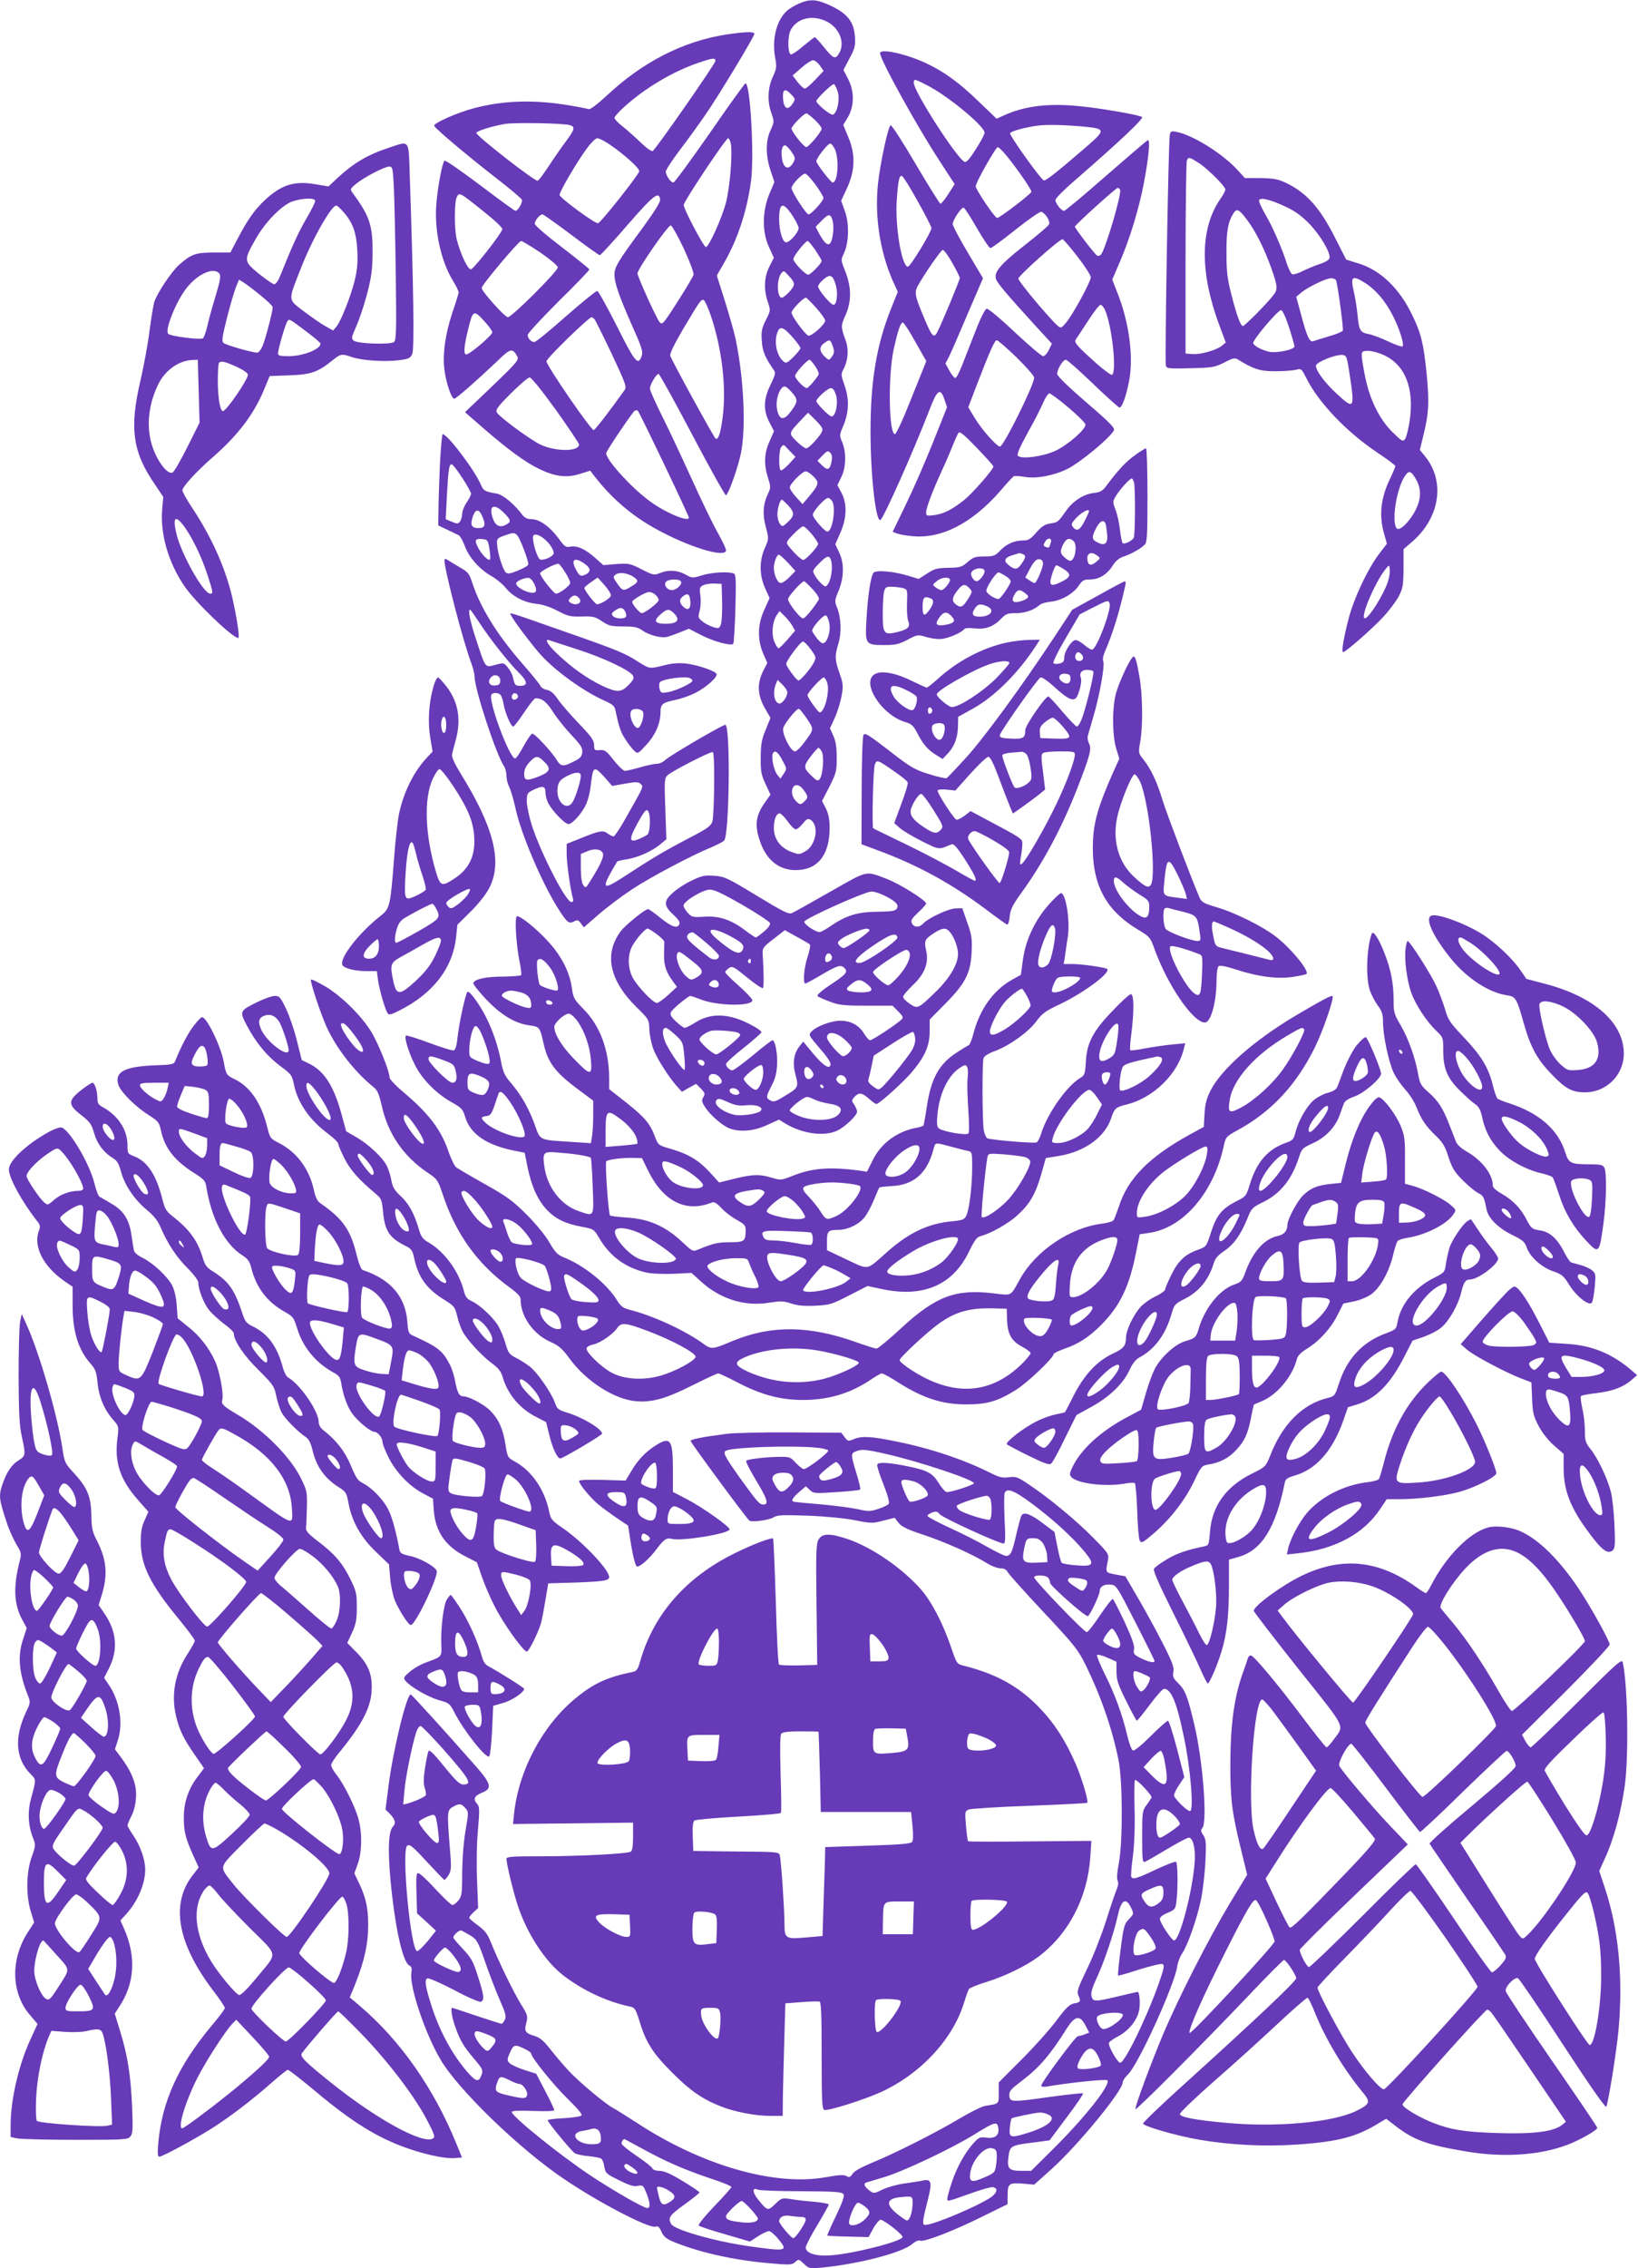
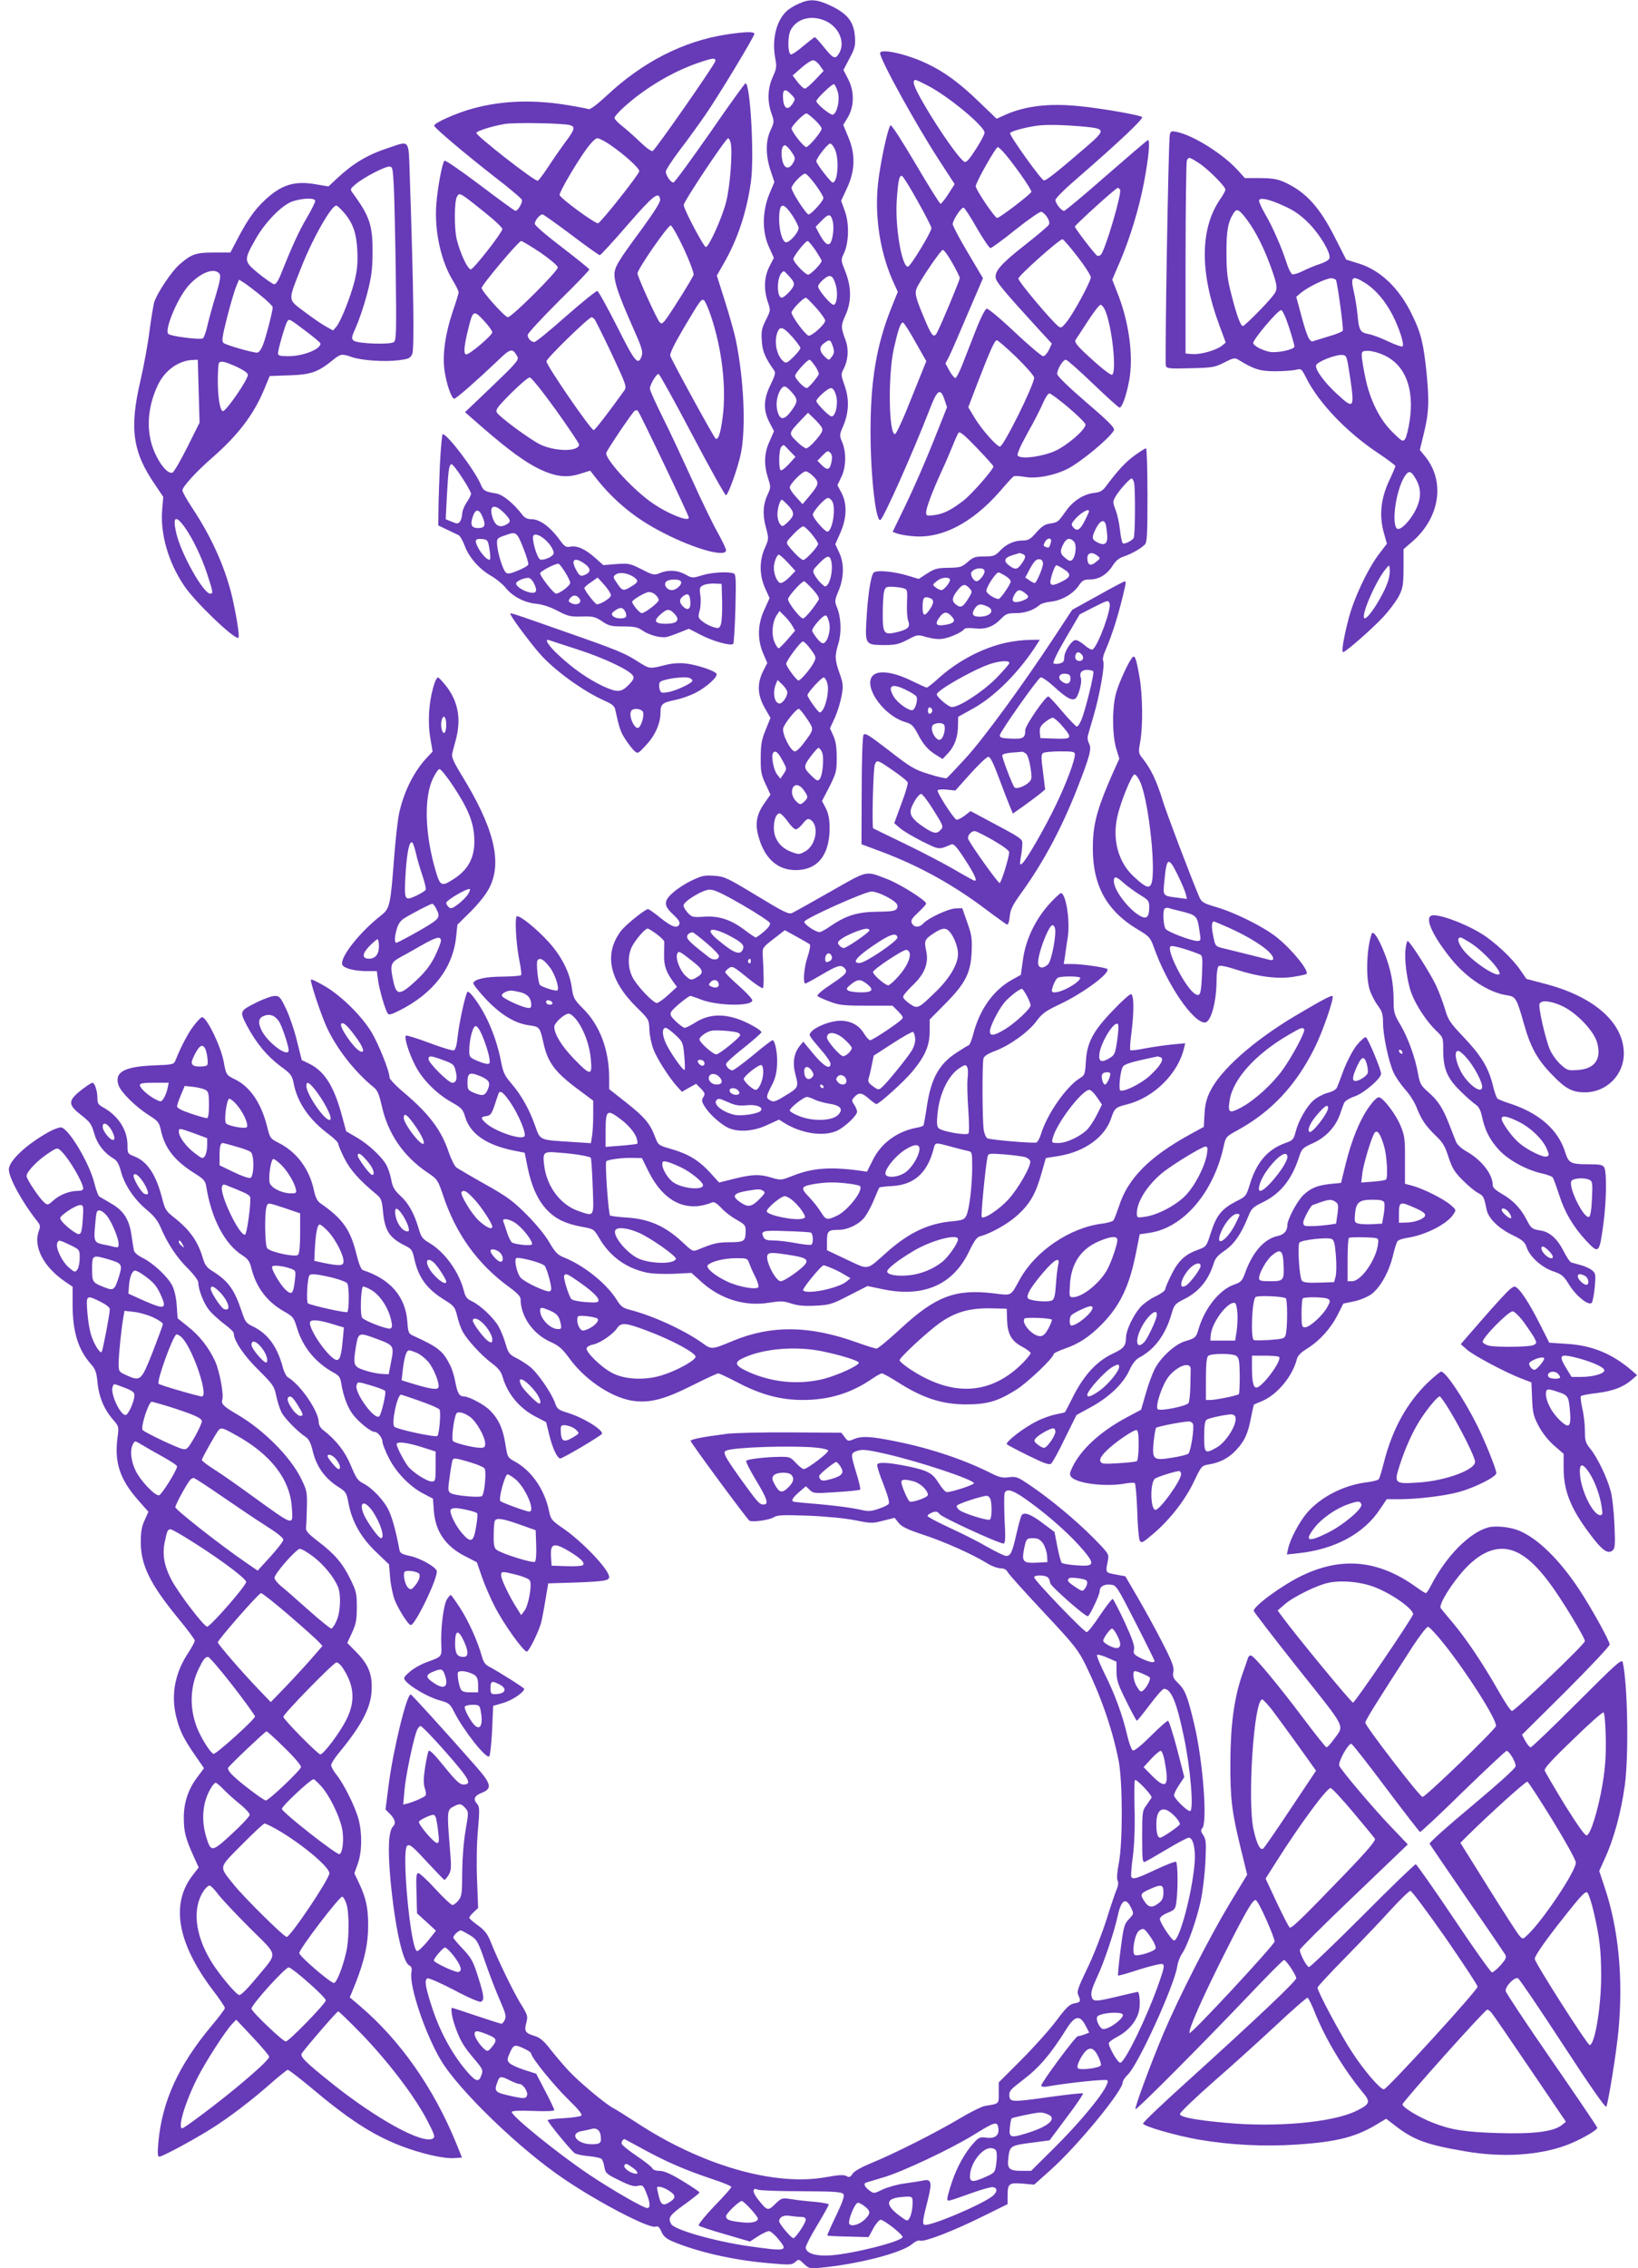
<svg xmlns="http://www.w3.org/2000/svg" version="1.0" width="925pt" height="1280pt" viewBox="0 0 925 1280" preserveAspectRatio="xMidYMid meet">
  <g transform="translate(0,1280) scale(0.1,-0.1)" fill="#673ab7" stroke="none">
    <path d="M4510 12779 c-25 -11 -56 -30 -68 -42 -58 -54 -84 -160 -64 -266 9 -48 7 -59 -14 -105 -29 -62 -32 -140 -7 -207 16 -45 15 -48 -5 -93 -29 -60 -29 -141 -1 -227 l22 -66 -29 -69 c-40 -99 -41 -213 -1 -299 l27 -60 -25 -49 c-30 -59 -33 -129 -9 -200 16 -47 16 -48 -11 -102 -23 -46 -27 -63 -23 -117 3 -59 19 -96 70 -168 9 -13 4 -29 -20 -79 -41 -82 -43 -146 -6 -215 l25 -48 -25 -57 c-31 -68 -33 -130 -9 -207 16 -50 16 -55 0 -89 -28 -58 -32 -117 -12 -189 17 -65 17 -66 -6 -118 -32 -72 -31 -154 2 -227 l25 -55 -29 -64 c-39 -82 -41 -170 -7 -249 l23 -53 -24 -47 c-34 -69 -32 -133 9 -206 l33 -57 -27 -67 c-23 -55 -28 -83 -28 -157 -1 -78 3 -98 27 -149 l28 -60 -36 -51 c-46 -67 -53 -120 -27 -201 35 -113 107 -174 205 -174 123 0 191 83 192 235 0 52 -6 81 -21 113 l-22 42 42 81 c38 76 41 87 41 163 0 59 -5 93 -19 124 l-19 42 28 61 c15 34 32 90 38 124 10 56 8 69 -12 126 -27 76 -28 97 -6 169 18 62 15 147 -9 204 -13 32 -13 39 10 93 31 76 32 156 2 217 l-21 45 28 63 c37 83 40 164 7 227 l-23 43 22 46 c27 54 29 139 5 197 -16 37 -16 41 5 89 33 77 36 152 9 229 -21 60 -22 65 -6 95 26 50 30 111 11 162 -27 74 -27 83 -1 140 35 76 35 158 0 247 -26 65 -26 66 -9 102 29 59 32 170 6 240 l-21 58 32 69 c47 99 50 192 9 289 l-29 70 27 45 c36 63 36 146 0 215 l-26 50 34 65 c31 57 34 72 31 122 -6 84 -40 128 -131 173 -84 40 -122 43 -187 14z m160 -101 c73 -38 105 -124 66 -183 -20 -31 -31 -26 -85 41 -24 30 -46 54 -50 54 -3 0 -32 -23 -65 -50 -32 -28 -64 -49 -70 -47 -18 6 -19 102 -1 137 35 68 124 89 205 48z m-40 -248 l21 -30 -47 -50 c-26 -27 -52 -50 -59 -50 -7 0 -25 17 -41 37 l-28 37 49 43 c27 24 57 43 67 43 9 0 26 -13 38 -30z m101 -148 c13 -45 -3 -119 -27 -129 -14 -5 -94 61 -94 77 1 13 91 100 100 95 5 -3 15 -23 21 -43z m-261 -17 c22 -23 22 -25 6 -50 -27 -41 -50 -29 -54 28 -4 55 11 62 48 22z m132 -142 c21 -20 38 -42 38 -49 0 -17 -73 -104 -87 -104 -14 0 -83 87 -83 105 0 14 69 85 84 85 5 0 27 -17 48 -37z m114 -168 c24 -58 15 -185 -14 -185 -10 0 -92 106 -92 120 0 18 64 99 78 100 7 0 20 -16 28 -35z m-247 -11 c23 -33 24 -38 10 -63 -23 -40 -51 -34 -61 14 -10 46 -3 85 15 85 6 0 23 -16 36 -36z m136 -186 c25 -34 45 -68 45 -75 0 -17 -69 -93 -84 -93 -13 0 -96 128 -96 149 0 19 59 81 77 81 7 0 33 -28 58 -62z m-131 -173 c20 -30 36 -63 36 -72 -1 -27 -56 -87 -74 -80 -19 7 -36 68 -36 129 0 95 21 102 74 23z m228 -31 c11 -40 -1 -124 -19 -131 -15 -6 -31 11 -60 64 l-17 33 34 35 c39 40 51 40 62 -1z m-97 -166 c19 -29 35 -56 35 -60 0 -14 -62 -78 -76 -78 -17 0 -83 70 -84 88 0 16 68 102 81 102 5 0 24 -24 44 -52z m-155 -140 c42 -44 43 -54 9 -93 -17 -19 -37 -35 -44 -35 -28 0 -30 104 -3 138 14 16 14 16 38 -10z m271 -61 c12 -46 4 -107 -14 -107 -16 0 -87 84 -87 104 0 8 14 26 31 40 38 32 53 24 70 -37z m-112 -124 c28 -32 51 -64 51 -72 0 -21 -78 -91 -95 -85 -20 8 -95 110 -95 130 0 16 66 84 81 84 4 0 30 -26 58 -57z m-135 -164 c25 -28 46 -57 46 -63 0 -7 -18 -29 -40 -51 -35 -34 -41 -37 -56 -24 -38 31 -54 110 -34 163 14 38 33 32 84 -25z m226 -45 c13 -34 13 -47 -4 -69 -14 -19 -15 -19 -35 -1 -33 30 -37 57 -10 77 32 25 38 24 49 -7z m-96 -121 c14 -20 22 -41 19 -47 -17 -29 -59 -76 -67 -76 -16 0 -66 53 -66 69 0 15 68 91 82 91 4 0 18 -17 32 -37z m-134 -145 c37 -42 37 -54 -1 -106 -40 -55 -65 -55 -79 -1 -11 41 -1 97 23 127 15 18 25 15 57 -20z m251 -18 c14 -46 -2 -120 -25 -120 -14 0 -86 74 -86 87 0 15 65 73 82 73 11 0 21 -13 29 -40z m-80 -183 c8 -14 2 -28 -31 -67 -23 -28 -49 -50 -57 -50 -8 0 -33 18 -55 40 -45 44 -45 45 21 115 l44 46 34 -33 c19 -18 39 -41 44 -51z m-182 -131 l33 -34 -37 -41 c-21 -22 -41 -38 -46 -35 -13 8 -11 118 3 132 15 15 9 18 47 -22z m237 -60 c-9 -48 -23 -53 -54 -22 l-26 26 29 30 c25 26 31 28 43 16 10 -10 13 -25 8 -50z m-101 -86 c33 -34 30 -44 -29 -115 l-34 -40 -36 40 c-20 21 -36 46 -36 54 0 20 70 91 90 91 9 0 29 -13 45 -30z m105 -139 c22 -41 0 -171 -28 -171 -15 0 -82 78 -82 95 0 19 68 95 86 95 7 0 18 -9 24 -19z m-249 -23 c37 -41 37 -57 -2 -94 -30 -28 -31 -28 -45 -10 -8 11 -14 34 -14 52 0 34 15 84 25 84 4 0 19 -15 36 -32z m133 -162 c20 -24 36 -49 36 -55 0 -16 -70 -91 -84 -91 -11 0 -55 42 -86 83 -12 16 -8 23 30 62 24 25 49 45 56 45 6 0 28 -20 48 -44z m-134 -162 l42 -46 -33 -34 c-18 -19 -41 -34 -50 -34 -18 0 -39 46 -39 86 0 30 17 74 28 74 5 0 29 -21 52 -46z m245 6 c8 -38 -2 -102 -20 -127 -13 -17 -14 -17 -38 5 -13 12 -30 34 -37 48 -13 23 -11 27 25 64 47 48 61 50 70 10z m-106 -155 c25 -27 39 -50 35 -58 -25 -43 -78 -107 -89 -107 -16 0 -85 88 -85 109 0 15 77 101 91 101 3 0 25 -20 48 -45z m-116 -204 l17 -30 -41 -48 c-23 -26 -46 -50 -51 -51 -4 -2 -15 13 -24 34 -19 44 -13 114 12 152 l16 24 26 -26 c15 -14 35 -38 45 -55z m210 13 c10 -45 -12 -114 -36 -114 -12 0 -38 29 -60 67 -9 14 61 95 77 90 6 -2 15 -21 19 -43z m-104 -149 c31 -43 31 -45 16 -75 -19 -36 -74 -100 -86 -100 -11 0 -69 79 -69 94 0 18 81 126 94 126 7 0 27 -20 45 -45z m93 -191 c14 -49 -16 -164 -43 -164 -9 0 -69 84 -69 97 0 15 82 104 93 100 6 -2 15 -17 19 -33z m-227 -45 c7 -20 -23 -68 -42 -69 -29 0 -41 58 -23 106 l11 27 24 -23 c14 -13 27 -31 30 -41z m112 -155 c41 -62 42 -57 -21 -141 -17 -23 -38 -43 -47 -43 -24 0 -74 99 -66 131 7 27 73 109 88 109 5 0 25 -25 46 -56z m84 -186 c14 -26 6 -132 -12 -154 -10 -13 -16 -11 -41 13 -52 49 -53 57 -11 113 20 27 41 50 45 50 4 0 13 -10 19 -22z m-222 -50 c25 -45 25 -46 7 -74 l-19 -28 -18 23 c-20 24 -35 103 -24 121 12 19 29 6 54 -42z m120 -167 c26 -36 26 -43 1 -66 -16 -15 -22 -16 -35 -5 -26 21 -37 50 -31 76 9 33 40 31 65 -5z m-91 -176 c17 -25 38 -45 46 -45 8 0 26 15 40 33 21 26 29 30 43 21 51 -32 31 -146 -31 -179 -33 -18 -36 -18 -80 -1 -60 23 -96 73 -96 134 0 48 14 82 33 82 7 0 27 -20 45 -45z" />
    <path d="M4100 12605 c-243 -38 -471 -155 -672 -343 -55 -51 -95 -81 -104 -78 -8 3 -53 12 -102 20 -202 35 -378 30 -547 -15 -92 -24 -228 -84 -223 -99 5 -15 177 -160 341 -288 82 -63 151 -121 154 -129 6 -14 -22 -63 -36 -63 -5 0 -95 66 -201 146 -106 80 -196 142 -200 137 -13 -13 -39 -152 -46 -245 -12 -149 26 -323 95 -434 17 -28 31 -57 31 -64 0 -6 -16 -58 -35 -113 -41 -123 -57 -239 -45 -326 10 -75 40 -161 55 -161 11 0 127 102 243 212 76 74 86 76 114 25 9 -18 -7 -37 -143 -167 l-153 -146 103 -90 c145 -125 235 -191 317 -231 91 -43 154 -51 229 -27 l58 18 31 -40 c104 -132 226 -232 382 -311 179 -92 354 -140 354 -98 0 9 -22 55 -49 103 -27 48 -93 184 -146 302 -54 118 -128 277 -166 352 -38 76 -69 146 -69 155 0 22 36 83 49 83 5 0 91 -155 191 -345 100 -190 186 -343 190 -340 15 9 68 158 84 237 29 142 17 417 -29 641 -8 39 -36 137 -61 217 l-46 145 40 70 c78 135 130 293 153 463 19 142 -4 552 -31 552 -4 0 -95 -126 -201 -280 -107 -153 -199 -279 -206 -280 -15 0 -43 39 -43 62 0 9 35 63 78 120 44 57 108 146 144 198 77 111 278 444 278 459 0 14 -53 12 -160 -4z m-60 -149 c0 -15 -335 -496 -354 -508 -6 -4 -34 15 -66 46 -30 29 -76 70 -102 91 -27 20 -48 43 -48 50 0 7 24 34 53 60 119 108 274 200 419 250 85 29 98 30 98 11z m-822 -362 c32 -9 28 -25 -26 -97 -26 -35 -70 -98 -97 -140 -28 -42 -54 -77 -59 -77 -22 0 -346 253 -346 270 0 10 84 37 158 50 51 10 333 5 370 -6z m230 -113 c76 -52 162 -129 162 -147 0 -17 -220 -294 -233 -294 -21 0 -217 144 -217 160 0 19 94 180 153 261 24 33 50 59 60 59 10 0 44 -17 75 -39z m678 13 c12 -48 -3 -247 -26 -336 -23 -89 -98 -254 -114 -252 -13 2 -125 214 -125 237 -1 19 238 377 251 377 4 0 11 -12 14 -26z m-1393 -389 c63 -50 107 -92 104 -99 -14 -36 -164 -226 -178 -226 -18 0 -59 87 -80 170 -14 57 -14 212 1 239 14 27 16 26 153 -84z m995 69 c2 -14 -33 -69 -99 -160 -142 -192 -159 -222 -159 -264 0 -47 26 -121 102 -293 52 -116 60 -142 52 -165 -20 -58 -37 -39 -139 165 -55 108 -105 199 -112 201 -6 1 -85 -62 -176 -142 -91 -81 -171 -146 -179 -146 -19 0 -38 20 -38 40 0 9 79 94 175 190 97 95 175 176 173 180 -2 5 -72 61 -155 125 -87 66 -153 123 -153 132 0 19 28 53 44 53 5 0 78 -52 162 -115 83 -63 156 -115 161 -115 5 0 76 77 157 171 147 169 177 192 184 143z m134 -278 c33 -71 57 -137 55 -146 -5 -19 -140 -234 -165 -263 -13 -14 -18 -15 -27 -5 -16 17 -125 257 -125 275 0 24 173 274 188 271 7 -2 41 -61 74 -132z m-809 -22 c56 -39 97 -74 97 -83 0 -22 -260 -281 -282 -281 -17 0 -148 146 -148 165 0 17 209 265 223 265 6 0 56 -30 110 -66z m961 -355 c63 -186 89 -407 67 -573 -12 -92 -25 -131 -40 -121 -9 5 -244 434 -256 467 -4 11 22 65 75 155 94 158 99 165 114 160 6 -2 24 -41 40 -88z m-1234 -94 c0 -17 -127 -125 -147 -125 -17 0 -13 49 14 155 23 94 30 96 85 36 27 -29 48 -58 48 -66z m578 73 c5 -7 49 -95 97 -196 81 -173 85 -185 71 -205 -88 -123 -164 -221 -173 -224 -13 -5 -267 364 -267 388 -1 16 239 249 255 249 4 0 11 -6 17 -12z m-219 -511 c72 -101 131 -189 131 -195 0 -42 -135 -41 -220 0 -60 30 -227 153 -244 180 -9 15 3 32 79 108 49 49 97 90 106 90 10 0 69 -74 148 -183z m611 -306 c77 -161 140 -296 140 -302 0 -28 -138 30 -225 96 -109 81 -252 242 -241 270 8 23 148 229 160 237 6 4 14 4 18 0 5 -5 71 -140 148 -301z" />
    <path d="M4970 12500 c0 -36 203 -404 332 -602 l89 -137 -35 -55 c-20 -31 -40 -56 -45 -56 -4 0 -68 102 -141 226 -73 124 -136 222 -141 217 -16 -16 -59 -218 -71 -331 -19 -184 11 -379 82 -543 l30 -66 -34 -84 c-86 -213 -120 -414 -120 -704 0 -249 30 -515 56 -499 19 12 184 382 276 619 44 116 62 129 85 62 l15 -45 -79 -198 c-44 -110 -113 -268 -154 -352 l-74 -153 23 -9 c13 -5 50 -12 83 -15 165 -19 342 71 502 255 35 41 69 78 75 82 6 3 34 2 63 -3 64 -12 167 8 241 45 75 38 238 173 262 217 8 13 -23 45 -155 158 -103 89 -165 149 -165 161 0 26 32 80 49 80 7 0 76 -61 153 -135 77 -74 145 -135 150 -135 15 0 39 69 55 155 25 139 -2 335 -71 503 l-25 64 45 105 c56 131 106 297 133 437 27 141 38 250 23 245 -6 -2 -112 -93 -236 -201 -124 -109 -231 -198 -237 -198 -15 0 -48 41 -49 61 0 9 46 56 103 105 265 230 399 357 386 364 -23 13 -238 50 -354 61 -169 17 -300 2 -414 -47 l-53 -24 -97 93 c-114 111 -203 175 -303 221 -114 53 -258 84 -258 56z m263 -180 c118 -59 327 -232 327 -269 0 -9 -22 -51 -50 -94 -37 -58 -54 -76 -64 -70 -48 27 -286 398 -286 446 0 23 5 22 73 -13z m903 -236 c107 -11 106 -20 -3 -114 -165 -142 -227 -191 -238 -188 -17 4 -197 256 -191 267 7 11 83 32 154 42 55 7 153 5 278 -7z m-475 -136 c48 -51 168 -219 163 -231 -6 -15 -179 -147 -193 -147 -13 0 -121 160 -121 179 0 21 113 221 125 221 2 0 14 -10 26 -22z m-479 -283 c43 -76 78 -145 78 -152 0 -22 -119 -218 -133 -218 -35 0 -73 228 -63 375 8 112 14 142 30 137 6 -2 46 -66 88 -142z m1143 65 c12 -19 -83 -340 -108 -367 -7 -7 -17 -9 -22 -5 -15 10 -125 154 -125 163 0 9 231 218 242 219 4 0 9 -4 13 -10z m-808 -218 c36 -62 70 -112 76 -112 7 0 71 47 143 105 76 60 138 103 145 100 26 -11 53 -57 42 -73 -5 -9 -67 -61 -138 -117 -133 -104 -172 -149 -161 -188 6 -22 55 -81 223 -265 l93 -101 -17 -36 c-9 -19 -24 -35 -32 -35 -9 0 -81 61 -160 135 -79 75 -151 135 -159 133 -9 -2 -35 -53 -64 -128 -27 -69 -61 -156 -76 -194 -15 -37 -31 -69 -37 -69 -5 -1 -20 17 -33 40 l-23 42 21 40 c11 22 58 130 105 241 l86 200 -86 145 c-47 79 -85 151 -85 160 0 23 49 97 62 93 6 -2 40 -54 75 -116z m567 -159 c42 -54 76 -107 76 -118 0 -24 -101 -210 -140 -256 -25 -30 -29 -32 -45 -19 -44 37 -225 252 -224 268 0 16 231 222 249 222 5 0 43 -44 84 -97z m-706 -37 c23 -40 42 -79 42 -85 0 -12 -100 -252 -127 -305 -20 -39 -31 -26 -82 98 -44 106 -47 125 -30 159 33 62 133 207 143 207 7 0 31 -33 54 -74z m861 -263 c40 -87 69 -350 41 -368 -5 -3 -44 25 -87 63 -110 98 -129 120 -118 136 6 8 36 55 69 105 32 50 64 91 71 91 6 0 17 -12 24 -27z m-1070 -182 l62 -109 -83 -206 c-45 -115 -87 -206 -94 -206 -35 0 -40 328 -7 480 24 107 38 150 52 150 5 0 37 -49 70 -109z m571 -87 c55 -54 100 -105 100 -115 0 -41 -173 -389 -193 -389 -18 0 -104 97 -143 162 l-36 60 52 136 c72 186 97 242 109 242 6 0 56 -43 111 -96z m294 -284 c53 -45 96 -88 96 -96 0 -28 -99 -114 -168 -147 -71 -33 -193 -50 -214 -29 -7 7 10 47 55 129 37 65 76 142 88 171 12 28 28 52 35 52 7 0 56 -36 108 -80z m-424 -332 c0 -17 -124 -159 -172 -195 -70 -53 -108 -72 -163 -80 -41 -5 -45 -4 -45 15 0 26 35 118 87 232 22 47 50 112 63 145 13 33 28 66 33 73 7 9 33 -12 103 -85 52 -54 94 -101 94 -105z" />
    <path d="M6606 12039 c-8 -39 -29 -1285 -22 -1304 5 -15 22 -16 138 -13 124 3 137 5 191 32 52 27 61 28 80 16 86 -53 122 -65 207 -65 47 0 99 4 117 8 31 8 33 7 59 -45 70 -140 226 -304 402 -422 56 -37 102 -72 102 -76 0 -4 -16 -43 -37 -86 -45 -99 -55 -192 -29 -288 l18 -64 -48 -63 c-64 -87 -138 -245 -168 -359 -28 -108 -42 -190 -31 -190 14 0 162 130 223 195 34 36 74 89 90 118 24 47 27 62 28 160 l0 108 51 44 c154 135 185 337 72 478 l-31 38 20 82 c31 124 34 188 18 352 -17 166 -31 226 -83 331 -71 147 -177 249 -300 287 l-71 22 -61 120 c-87 173 -163 258 -281 314 -46 21 -70 25 -143 26 l-87 0 -38 42 c-83 93 -255 201 -349 219 -28 6 -33 3 -37 -17z m164 -159 c51 -33 150 -132 150 -150 0 -6 -13 -31 -30 -55 -114 -166 -115 -414 -4 -711 l36 -97 -23 -19 c-33 -25 -121 -50 -166 -46 l-38 3 0 535 c0 294 4 543 7 553 10 23 13 22 68 -13z m489 -246 c53 -24 91 -52 135 -97 62 -64 120 -162 114 -193 -2 -10 -22 -23 -53 -33 -27 -9 -71 -27 -97 -40 -25 -13 -53 -21 -60 -19 -7 3 -22 31 -32 63 -26 83 -80 207 -121 276 -19 33 -35 67 -35 76 0 22 58 10 149 -33z m-215 -77 c50 -68 96 -161 135 -270 37 -105 38 -120 10 -155 -34 -45 -161 -172 -170 -172 -13 0 -35 59 -65 177 -23 88 -28 131 -28 233 -1 124 8 177 40 227 18 29 31 23 78 -40z m501 -339 c9 -23 43 -273 38 -284 -2 -5 -36 -20 -76 -31 -40 -12 -80 -25 -90 -28 -21 -9 -37 25 -72 158 l-25 92 27 23 c40 33 142 82 170 82 13 0 26 -6 28 -12z m166 -16 c59 -38 113 -102 154 -182 40 -79 67 -167 55 -175 -5 -3 -42 10 -82 29 -40 19 -90 38 -111 41 -46 9 -53 21 -61 110 -4 39 -13 97 -21 130 -20 86 -9 94 66 47z m-432 -248 c17 -53 31 -102 31 -109 0 -18 -101 -39 -143 -30 -42 10 -83 31 -90 48 -6 15 138 187 158 187 7 0 26 -40 44 -96z m536 -158 c120 -55 172 -186 146 -368 -7 -48 -19 -95 -26 -105 -13 -17 -18 -14 -70 37 -74 72 -129 183 -155 310 -11 52 -20 107 -20 123 0 25 3 27 38 27 20 0 60 -11 87 -24z m-193 -111 c29 -192 25 -198 -72 -108 -71 65 -123 136 -118 161 4 20 110 62 148 59 24 -2 26 -7 42 -112z m375 -591 c30 -52 29 -108 -2 -170 -32 -65 -90 -123 -107 -106 -31 31 -4 215 42 290 25 40 38 38 67 -14z m-157 -569 c-23 -78 -119 -229 -136 -213 -17 18 59 195 114 268 27 34 27 35 30 10 2 -13 -1 -42 -8 -65z" />
    <path d="M2195 11966 c-119 -39 -198 -86 -290 -171 l-50 -47 -72 12 c-120 21 -193 -2 -286 -88 -60 -56 -98 -111 -154 -217 l-42 -80 -93 0 c-102 0 -128 -9 -195 -68 -45 -39 -129 -166 -143 -215 -5 -21 -17 -93 -26 -161 -8 -68 -31 -192 -50 -275 -64 -272 -46 -406 81 -590 l47 -70 -6 -70 c-12 -138 34 -299 125 -433 60 -89 272 -293 304 -293 9 0 -2 81 -27 200 -37 178 -118 362 -234 536 -30 45 -54 89 -54 97 0 20 78 106 175 190 140 123 229 240 286 378 l32 77 111 4 c122 4 161 18 243 84 47 38 52 39 110 19 55 -19 182 -28 263 -18 57 7 66 11 78 35 12 26 8 359 -14 1006 -7 211 2 198 -119 158z m29 -218 c3 -62 8 -282 11 -489 4 -323 3 -378 -10 -389 -20 -16 -206 -10 -228 8 -14 12 -12 20 14 78 16 36 44 117 61 182 25 96 31 137 32 232 1 157 -15 208 -111 339 -17 23 -17 24 16 52 45 38 161 98 188 99 20 0 21 -6 27 -112z m-444 -82 c0 -8 -22 -52 -49 -98 -44 -74 -84 -163 -148 -323 -12 -30 -26 -50 -35 -49 -8 1 -47 28 -87 60 -85 70 -86 74 -18 194 54 96 147 191 207 213 59 20 130 22 130 3z m160 -63 c53 -60 73 -117 78 -219 3 -69 -1 -110 -16 -171 -24 -93 -76 -223 -102 -256 l-19 -22 -43 24 c-24 13 -78 51 -122 84 -92 70 -91 55 -16 245 64 164 171 352 199 352 5 0 24 -17 41 -37z m-701 -347 c9 -11 5 -39 -22 -128 -19 -62 -40 -139 -47 -171 -7 -31 -18 -61 -24 -66 -14 -10 -182 11 -196 25 -21 21 44 182 103 258 64 81 154 121 186 82z m234 -124 c37 -30 67 -59 67 -66 0 -22 -39 -174 -56 -215 -9 -23 -23 -41 -31 -41 -29 0 -178 43 -191 55 -11 10 -7 36 21 146 19 74 42 152 51 173 l16 38 27 -17 c16 -10 58 -42 96 -73z m260 -205 c42 -32 77 -61 77 -66 0 -32 -99 -71 -181 -71 -47 0 -59 3 -59 16 0 23 42 167 53 181 11 15 9 16 110 -60z m-611 -334 l5 -178 -69 -138 c-38 -76 -75 -140 -84 -144 -32 -12 -95 77 -120 169 -27 102 -14 216 37 324 39 84 119 141 200 143 l26 1 5 -177z m213 138 c40 -19 65 -36 65 -46 0 -27 -122 -205 -141 -205 -16 0 -29 76 -29 171 0 53 3 99 7 102 12 12 32 7 98 -22z m-294 -903 c46 -64 97 -169 130 -270 33 -102 34 -108 16 -108 -38 0 -164 224 -191 339 -22 94 -6 108 45 39z" />
    <path d="M2484 10173 c-4 -98 -8 -214 -8 -258 l-1 -80 50 -24 c28 -13 57 -27 65 -31 8 -4 23 -30 34 -59 23 -65 84 -134 150 -171 28 -16 63 -45 79 -64 40 -51 106 -86 174 -93 38 -4 80 -18 122 -40 58 -30 72 -34 136 -32 63 2 76 -1 115 -27 38 -26 53 -29 119 -29 62 0 82 -4 106 -21 39 -28 107 -46 142 -38 15 4 49 16 76 27 l47 19 68 -35 c69 -36 170 -64 183 -50 3 5 9 94 12 200 4 163 3 193 -10 197 -29 12 -128 6 -180 -11 -52 -16 -54 -16 -92 5 -45 25 -97 28 -145 8 -32 -13 -37 -12 -102 21 -65 33 -73 35 -143 30 l-74 -6 -46 41 c-56 50 -104 71 -141 63 -24 -5 -32 0 -65 46 -50 67 -108 109 -152 109 -23 0 -39 7 -51 22 -50 66 -112 117 -149 123 -66 11 -73 16 -88 51 -33 79 -188 284 -215 284 -4 0 -11 -80 -16 -177z m126 -69 c28 -42 50 -83 50 -90 0 -7 -11 -30 -25 -50 -14 -20 -25 -49 -25 -63 0 -15 -6 -35 -12 -44 -12 -14 -16 -14 -47 -1 l-34 14 7 138 c8 145 12 172 27 172 5 0 32 -34 59 -76z m236 -198 c39 -39 42 -51 13 -66 -36 -20 -61 -8 -76 35 -25 72 6 88 63 31z m-121 -23 c20 -47 13 -63 -25 -63 -37 0 -46 18 -30 65 15 45 36 45 55 -2z m233 -183 c16 -41 28 -80 25 -86 -2 -7 -29 -22 -59 -34 -40 -17 -57 -20 -67 -11 -17 13 -48 114 -50 160 -2 32 1 35 48 51 61 22 64 19 103 -80z m148 25 c14 -19 24 -42 20 -50 -6 -17 -52 -37 -74 -33 -19 4 -53 123 -39 137 15 15 61 -12 93 -54z m-342 -23 c5 -29 6 -55 3 -59 -10 -10 -47 28 -68 68 -21 42 -16 51 26 47 28 -3 31 -7 39 -56z m537 -83 c34 -24 37 -44 10 -59 -31 -16 -39 -12 -60 29 -29 55 -5 69 50 30z m-111 -46 c17 -26 30 -54 30 -62 0 -16 -60 -61 -80 -61 -13 0 -90 98 -90 115 0 10 77 52 103 54 4 1 21 -20 37 -46z m387 -28 c31 -21 29 -30 -11 -54 -45 -28 -51 -27 -81 17 -24 35 -24 38 -8 50 21 15 66 9 100 -13z m-560 -40 c11 -23 13 -39 7 -45 -21 -21 -122 28 -108 52 8 12 43 27 67 27 10 1 24 -13 34 -34z m433 -64 c0 -15 -56 -51 -79 -51 -10 0 -71 79 -71 92 0 4 17 19 38 33 l37 26 38 -42 c20 -23 37 -49 37 -58z m395 78 c10 -16 -25 -49 -51 -49 -28 0 -49 31 -32 48 15 15 75 16 83 1z m233 -115 c1 -56 -2 -113 -7 -127 -9 -24 -12 -25 -45 -15 -19 6 -46 20 -60 32 -24 19 -25 24 -15 60 6 21 8 59 4 85 -6 43 -4 48 17 59 13 6 41 10 63 9 l40 -2 3 -101z m-376 39 c10 -9 18 -22 18 -29 0 -14 -78 -74 -96 -74 -12 0 -54 50 -54 64 0 11 75 55 94 55 11 1 28 -6 38 -16z m196 -33 c5 -44 -12 -59 -38 -35 -25 22 -26 44 -2 61 25 19 37 12 40 -26z m-628 15 c23 -27 -15 -47 -49 -26 -12 8 -12 12 -2 25 17 20 35 20 51 1z m260 -75 c6 -11 8 -25 5 -30 -9 -15 -61 -12 -74 4 -10 11 -7 17 11 30 30 21 45 20 58 -4z m280 -15 c32 -35 14 -55 -51 -55 -61 0 -71 16 -30 52 38 34 51 35 81 3z" />
    <path d="M6409 10231 c-51 -36 -97 -86 -161 -172 -22 -30 -35 -37 -73 -41 -56 -7 -116 -45 -155 -101 -45 -63 -45 -64 -88 -71 -31 -4 -49 -16 -80 -51 -33 -38 -45 -45 -76 -45 -49 0 -95 -21 -130 -59 -27 -28 -36 -31 -88 -31 -50 0 -62 -4 -93 -31 -33 -29 -42 -32 -108 -33 -64 -1 -79 -5 -121 -32 l-48 -31 -56 17 c-83 26 -185 35 -199 18 -16 -19 -33 -133 -40 -265 -8 -140 -6 -143 103 -143 61 0 81 5 129 30 57 30 57 30 110 14 35 -9 68 -13 92 -8 42 7 108 38 118 54 4 6 27 8 59 4 61 -7 106 9 151 56 25 26 36 30 82 30 52 0 100 17 134 46 8 8 37 16 64 19 59 6 124 43 156 89 21 31 29 36 64 36 51 0 97 28 129 79 17 27 37 43 63 51 42 14 95 44 118 67 13 12 15 59 15 279 0 145 -4 264 -8 264 -5 0 -33 -17 -63 -39z m-5 -153 c8 -33 7 -301 -2 -314 -10 -16 -51 -36 -61 -30 -5 3 -12 36 -16 73 -4 38 -15 89 -25 115 -17 45 -17 48 2 80 22 36 78 98 89 98 4 0 9 -10 13 -22z m-254 -163 c0 -3 -11 -28 -25 -55 -26 -52 -44 -61 -65 -35 -10 12 -10 19 1 33 30 41 89 78 89 57z m95 -77 c3 -13 6 -41 8 -63 2 -45 -18 -57 -59 -34 -29 15 -30 28 -4 79 23 44 47 52 55 18z m-311 -100 c-9 -30 -10 -32 -29 -24 -13 4 -14 10 -5 26 15 29 43 27 34 -2z m130 7 c17 -17 12 -81 -8 -103 -10 -10 -18 -9 -39 8 -31 25 -33 39 -12 80 17 33 36 38 59 15z m-290 -71 c21 -8 20 -20 -5 -55 -24 -35 -37 -36 -73 -8 -32 25 -23 44 28 58 17 5 32 10 33 10 1 1 8 -2 17 -5z m422 -9 c19 -15 19 -15 -5 -35 -27 -23 -44 -22 -49 4 -9 43 18 58 54 31z m-306 -45 c0 -24 -37 -110 -47 -110 -5 0 -19 7 -31 16 l-22 15 20 38 c11 22 26 46 35 55 19 19 45 11 45 -14z m116 -31 c44 -27 43 -44 -6 -69 -56 -29 -74 -27 -67 8 8 38 25 82 33 82 4 0 22 -9 40 -21z m-446 -13 c0 -19 -30 -56 -45 -56 -17 0 -38 36 -29 51 16 26 74 30 74 5z m118 -26 c21 -13 32 -26 29 -35 -12 -30 -58 -95 -68 -95 -22 0 -69 31 -69 46 0 22 54 104 69 104 3 0 21 -9 39 -20z m-314 -19 c7 -11 -32 -61 -48 -61 -7 0 -21 7 -32 15 -19 15 -19 15 5 35 24 21 66 27 75 11z m111 -51 c16 -18 16 -20 -4 -53 -32 -52 -44 -59 -69 -41 -29 20 -28 40 4 81 29 38 44 41 69 13z m-375 1 c24 -7 25 -9 22 -82 -2 -40 1 -86 6 -100 14 -36 2 -49 -54 -64 -83 -21 -89 -14 -89 101 0 55 3 111 8 127 6 23 12 27 45 26 20 -1 48 -4 62 -8z m690 -29 c19 -15 20 -20 8 -30 -8 -6 -29 -15 -46 -18 -36 -7 -43 9 -20 46 16 25 29 25 58 2z m-536 -28 c22 -8 20 -30 -5 -65 -28 -40 -39 -36 -39 14 0 56 8 65 44 51z m321 -46 c47 -21 19 -58 -44 -58 -38 0 -47 15 -27 45 18 28 33 30 71 13z m-195 -63 c18 -22 2 -35 -49 -42 -48 -7 -54 8 -20 51 22 27 41 25 69 -9z" />
-     <path d="M2510 9637 c0 -53 106 -459 150 -575 11 -29 20 -65 20 -80 0 -70 122 -442 167 -507 7 -11 13 -34 13 -53 0 -18 7 -47 16 -63 8 -17 24 -70 35 -120 30 -141 145 -411 234 -555 56 -90 67 -99 96 -84 19 11 25 9 39 -10 l17 -23 84 73 c46 40 131 104 189 142 101 67 337 192 450 238 30 13 61 29 69 36 30 28 37 654 7 654 -16 0 -314 -174 -340 -199 -12 -12 -33 -21 -47 -21 -13 0 -56 -9 -94 -20 -38 -11 -77 -20 -86 -20 -9 0 -37 27 -63 60 -42 53 -51 60 -79 57 -30 -2 -32 0 -32 30 -1 26 -16 47 -86 120 -46 48 -100 110 -118 136 -23 34 -41 50 -63 54 -16 3 -32 13 -36 22 -3 9 -46 62 -96 119 -149 170 -244 323 -291 469 -14 44 -24 56 -59 76 -22 13 -53 31 -68 41 -24 15 -28 16 -28 3z m196 -349 c57 -89 168 -229 223 -283 50 -48 54 -75 11 -75 -31 0 -33 3 -44 50 -3 14 -16 38 -28 53 -23 28 -24 28 -71 15 -59 -15 -54 -22 -107 139 -36 109 -49 173 -35 173 2 0 25 -33 51 -72z m119 -328 c0 -20 -6 -26 -28 -28 -32 -4 -46 20 -26 44 19 24 54 14 54 -16z m2 -82 c6 -7 14 -31 17 -53 9 -50 42 -125 54 -125 5 0 33 36 62 80 29 44 58 80 64 80 38 -1 61 -18 100 -79 23 -36 71 -95 105 -131 51 -54 61 -70 59 -95 -2 -24 -11 -34 -48 -52 -59 -31 -74 -29 -97 10 -26 43 -122 147 -137 147 -6 0 -28 -32 -49 -70 -21 -39 -42 -70 -48 -70 -32 0 -154 328 -134 360 9 14 41 12 52 -2z m98 -9 c0 -7 -8 -15 -17 -17 -18 -3 -25 18 -11 32 10 10 28 1 28 -15z m1108 -495 c-1 -98 -5 -192 -10 -209 -8 -26 -27 -40 -133 -95 -140 -73 -207 -113 -360 -213 -119 -78 -133 -75 -80 21 18 31 34 59 36 61 2 2 26 8 54 12 62 10 144 46 189 85 l34 28 -6 172 c-6 162 -5 173 14 190 26 24 241 134 254 130 6 -2 9 -70 8 -182z m-961 129 c41 -39 36 -57 -23 -82 -74 -30 -89 -28 -89 12 0 22 9 43 29 65 36 39 47 40 83 5z m343 -90 l42 -48 74 13 c61 11 75 10 87 -2 16 -16 20 -8 -76 -178 -36 -65 -71 -118 -77 -118 -6 0 -20 7 -31 15 -28 21 -44 19 -144 -21 l-90 -36 0 -58 c0 -51 22 -208 36 -252 3 -12 0 -18 -10 -18 -30 0 -168 268 -222 430 -15 47 -28 107 -29 135 0 47 2 50 35 67 54 26 70 23 70 -12 0 -17 7 -45 16 -62 23 -45 94 -118 114 -118 23 0 78 62 101 114 10 23 21 66 24 96 14 119 17 122 80 53z m-135 9 c0 -28 -30 -123 -47 -149 -35 -54 -96 7 -84 84 5 31 14 42 46 60 50 28 85 30 85 5z m384 -208 c11 -29 6 -111 -7 -123 -8 -6 -30 -18 -50 -26 -55 -23 -57 -2 -7 89 43 78 53 88 64 60z m-261 -226 c11 -17 -9 -64 -71 -162 -23 -37 -25 -39 -38 -21 -9 12 -14 47 -14 97 l0 79 33 14 c40 18 77 15 90 -7z" />
    <path d="M6200 9439 l-145 -80 -100 -152 c-180 -273 -397 -570 -499 -682 -55 -60 -105 -113 -110 -116 -6 -3 -51 7 -101 23 -81 25 -103 38 -225 133 -116 89 -136 102 -144 87 -5 -9 -10 -148 -10 -316 l-1 -300 115 -43 c212 -80 400 -184 584 -322 61 -46 116 -85 122 -88 7 -2 13 14 16 45 4 41 16 64 66 134 122 168 227 364 315 588 72 185 83 225 67 254 -7 14 -10 33 -7 43 2 10 17 58 31 108 35 116 67 296 56 314 -5 9 0 33 12 60 41 94 78 213 112 364 4 15 3 27 -1 27 -5 0 -73 -36 -153 -81z m66 -44 c12 -30 -66 -242 -96 -260 -6 -4 -27 8 -46 25 -20 17 -43 30 -52 28 -23 -4 -62 -66 -62 -98 0 -22 -6 -29 -26 -34 -15 -4 -31 -3 -35 1 -5 5 26 69 70 143 l78 133 74 38 c85 43 88 44 95 24z m-156 -290 c13 -16 6 -35 -15 -35 -18 0 -28 17 -21 35 7 19 20 19 36 0z m64 -94 c7 -11 -45 -220 -67 -273 -9 -21 -20 -38 -26 -38 -5 0 -42 38 -82 85 -39 47 -75 85 -79 85 -17 0 -130 -164 -130 -189 0 -46 -12 -52 -81 -49 -51 2 -64 6 -63 19 2 20 213 319 230 326 8 3 40 -19 72 -48 74 -68 106 -86 126 -70 17 14 38 94 30 115 -11 27 4 46 35 46 16 0 32 -4 35 -9z m-129 -41 c0 -29 -22 -36 -49 -15 -27 20 -13 47 21 43 22 -2 28 -8 28 -28z m-46 -267 c59 -69 56 -74 -41 -71 l-83 3 -3 31 c-2 25 3 37 28 58 17 14 38 26 45 26 7 0 32 -21 54 -47z m-206 -155 c10 -8 20 -39 26 -77 9 -55 8 -68 -5 -82 -23 -25 -73 -44 -85 -32 -11 11 -69 162 -69 180 0 7 20 13 53 16 28 2 55 4 58 5 3 1 13 -4 22 -10z m277 -6 c0 -33 -49 -164 -106 -282 -62 -130 -167 -312 -191 -332 -15 -12 -15 -8 -9 32 5 25 9 58 9 75 2 32 3 31 -215 147 l-77 41 -35 -27 c-20 -15 -41 -24 -46 -21 -19 12 -111 155 -105 165 3 5 27 7 53 4 l47 -5 85 95 c47 52 92 95 101 95 11 1 28 -33 59 -116 24 -65 52 -137 62 -161 l18 -43 61 43 c33 24 74 54 91 68 l30 25 -12 99 c-11 83 -11 100 1 107 8 5 51 9 97 9 73 0 82 -2 82 -18z m-1014 -99 c36 -25 68 -51 70 -58 3 -6 -13 -61 -36 -121 l-40 -109 32 -28 c18 -16 75 -49 126 -75 98 -48 91 -48 164 -17 14 5 30 -12 78 -86 55 -86 70 -119 54 -119 -4 0 -57 29 -118 65 -61 35 -187 101 -281 146 -93 45 -172 83 -174 85 -8 7 0 335 9 359 12 30 14 29 116 -42z m216 -215 c54 -86 57 -93 41 -110 -23 -26 -41 -23 -100 17 -58 39 -77 66 -69 98 9 34 44 87 58 87 7 0 39 -42 70 -92z m337 -170 c55 -32 91 -58 90 -68 -2 -34 -45 -172 -54 -173 -8 -1 -145 189 -176 245 -10 18 12 48 36 48 7 0 54 -23 104 -52z" />
    <path d="M2888 9324 c17 -32 102 -145 155 -207 81 -95 250 -218 373 -272 42 -19 55 -29 59 -52 21 -97 29 -123 56 -164 16 -25 39 -55 50 -65 21 -19 21 -19 69 33 51 55 80 122 80 184 0 45 10 54 82 69 32 6 83 24 115 40 63 32 129 92 119 108 -11 18 -115 52 -175 58 -37 4 -78 1 -119 -10 -84 -21 -83 -21 -147 19 -78 50 -116 66 -420 172 -342 120 -309 110 -297 87z m374 -189 c149 -48 292 -116 312 -147 8 -14 4 -24 -24 -53 -42 -43 -65 -44 -147 -6 -83 40 -164 96 -245 171 -61 55 -89 100 -55 87 6 -2 78 -26 159 -52z m632 -161 c9 -3 16 -10 16 -15 0 -14 -94 -58 -139 -65 -37 -6 -40 -5 -47 21 -3 14 -2 31 3 36 18 18 139 34 167 23z m-265 -188 c11 -13 -1 -69 -20 -90 -21 -23 -63 64 -44 93 9 15 50 14 64 -3z" />
    <path d="M5685 9174 c-136 -29 -280 -105 -390 -206 -29 -26 -57 -48 -61 -48 -5 0 -40 16 -79 35 -92 46 -172 62 -211 43 -87 -42 31 -232 169 -273 35 -10 45 -20 69 -65 31 -61 59 -93 107 -122 l34 -21 33 35 c36 40 54 91 54 158 l1 45 81 45 c126 69 263 207 363 363 l17 27 -58 -1 c-33 0 -90 -7 -129 -15z m15 -115 c0 -6 -35 -46 -77 -89 -77 -76 -206 -160 -248 -160 -18 0 -85 56 -85 72 0 21 195 133 295 169 57 20 115 24 115 8z m-580 -154 c27 -13 51 -29 55 -35 10 -16 -5 -71 -21 -77 -19 -7 -85 39 -107 76 -38 64 -10 78 73 36z m145 -115 c0 -7 -6 -15 -12 -17 -8 -3 -13 4 -13 17 0 13 5 20 13 18 6 -3 12 -11 12 -18z m68 -83 c7 -19 -3 -65 -18 -77 -9 -8 -17 -6 -29 5 -23 24 -32 65 -15 76 21 13 56 11 62 -4z" />
    <path d="M6393 9088 c-22 -27 -72 -136 -89 -194 -24 -79 -24 -238 -1 -317 l18 -58 -37 -82 c-81 -183 -108 -274 -112 -387 -9 -233 68 -384 253 -495 67 -40 71 -45 93 -106 73 -205 219 -419 286 -419 34 0 66 116 66 240 0 36 5 71 11 77 7 7 37 2 102 -19 126 -41 236 -54 322 -40 37 6 70 13 73 16 16 17 -80 136 -167 206 -75 60 -235 140 -345 172 -68 20 -80 27 -92 53 -45 104 -186 475 -209 550 -31 102 -64 173 -107 228 -30 37 -30 38 -19 101 16 91 14 267 -5 371 -19 106 -26 122 -41 103z m47 -703 c49 -115 91 -517 60 -576 -13 -24 -33 -15 -97 44 -87 80 -122 206 -94 335 17 82 82 242 98 242 7 0 22 -20 33 -45z m212 -525 c20 -41 40 -88 44 -104 l7 -29 -52 7 c-86 11 -84 9 -76 90 13 141 23 146 77 36z m-305 -44 c21 -18 62 -48 91 -66 48 -29 52 -35 52 -68 0 -53 -13 -69 -43 -55 -65 30 -157 147 -157 201 0 30 14 28 57 -12z m313 -156 c101 -25 101 -25 115 -122 7 -44 6 -48 -13 -48 -33 0 -166 50 -179 68 -14 17 -18 104 -6 115 4 4 14 5 22 3 9 -3 36 -10 61 -16z m272 -92 c94 -41 180 -92 224 -130 40 -35 46 -64 12 -54 -23 6 -198 50 -269 67 -35 9 -37 12 -48 69 -11 53 -9 80 5 80 2 0 36 -14 76 -32z m-158 -153 c17 -7 18 -17 14 -110 -5 -114 -10 -130 -37 -115 -53 28 -169 253 -140 270 10 7 89 -16 163 -45z" />
    <path d="M2446 8919 c-25 -88 -31 -196 -16 -284 l13 -76 -30 -32 c-74 -78 -130 -189 -158 -311 -8 -34 -22 -154 -30 -265 -20 -260 -24 -278 -72 -316 -121 -94 -235 -238 -220 -279 8 -20 69 -36 139 -36 l56 0 7 -52 c8 -55 39 -163 54 -186 6 -11 20 -8 67 16 192 97 302 241 320 417 l7 67 77 76 c49 50 87 98 106 137 71 145 21 340 -163 637 -37 60 -53 96 -50 111 2 12 12 49 21 82 31 115 14 213 -51 299 -21 27 -43 51 -49 53 -6 2 -19 -23 -28 -58z m74 -209 c0 -21 -4 -42 -10 -45 -13 -8 -24 39 -16 70 9 37 26 21 26 -25z m40 -347 c82 -124 113 -199 118 -286 7 -109 -30 -183 -117 -238 -67 -43 -75 -40 -100 44 -61 206 -68 411 -18 520 14 31 32 57 39 57 8 0 43 -44 78 -97z m-211 -379 c7 -31 24 -88 37 -126 13 -39 21 -74 18 -79 -8 -13 -80 -49 -97 -49 -22 0 -24 23 -16 151 8 115 21 175 37 165 5 -3 14 -31 21 -62z m292 -233 c-11 -16 -36 -40 -56 -55 -29 -22 -39 -25 -50 -16 -8 7 -15 18 -15 25 0 15 120 85 133 78 4 -2 -2 -17 -12 -32z m-176 -82 c21 -40 15 -52 -37 -85 -57 -36 -181 -104 -190 -104 -12 0 -10 37 4 82 7 25 22 45 42 57 51 31 148 81 157 81 5 0 16 -14 24 -31z m25 -178 c0 -10 -16 -50 -35 -89 -26 -52 -55 -88 -107 -137 -88 -81 -108 -83 -125 -10 -22 99 -19 112 37 143 28 15 83 46 123 69 81 46 107 52 107 24z m-350 -30 c0 -45 -20 -71 -56 -71 -41 0 -40 28 2 71 21 21 42 39 46 39 4 0 8 -18 8 -39z" />
    <path d="M4690 7769 c-107 -61 -205 -116 -217 -121 -18 -9 -47 5 -200 98 -167 101 -182 108 -240 112 -54 4 -71 0 -125 -26 -35 -16 -82 -46 -105 -67 -56 -48 -57 -75 -2 -125 28 -26 40 -43 36 -54 -11 -28 -42 -18 -107 34 -34 28 -66 50 -70 50 -17 0 -127 -89 -153 -123 -98 -129 -67 -278 88 -431 69 -68 70 -69 72 -125 1 -31 11 -81 23 -112 20 -54 94 -169 140 -217 l21 -23 40 23 40 22 27 -27 c23 -24 25 -30 14 -48 -11 -17 -10 -25 8 -54 27 -44 94 -103 136 -121 58 -24 139 -18 215 17 l68 31 34 -21 c95 -58 218 -76 293 -42 44 20 114 86 114 108 0 7 -7 25 -16 39 -16 23 -15 26 1 44 25 27 42 25 82 -10 18 -16 37 -30 42 -30 16 0 160 130 206 187 70 85 95 144 95 224 l0 66 88 89 c114 115 144 174 149 294 3 74 0 96 -25 165 l-28 80 -37 -1 c-41 -1 -156 -55 -183 -85 -22 -24 -51 -24 -64 0 -8 17 -3 26 35 62 25 23 45 46 45 50 0 18 -147 110 -219 138 -126 48 -105 53 -321 -70z m-498 -75 c83 -48 152 -94 156 -102 3 -10 -8 -27 -34 -49 -21 -18 -42 -33 -46 -33 -4 0 -31 18 -60 40 -79 60 -148 83 -231 77 -64 -4 -70 -3 -93 22 -13 14 -24 33 -24 41 0 24 109 90 149 90 25 0 75 -24 183 -86z m805 51 c63 -32 81 -51 67 -73 -9 -13 -30 -16 -110 -17 -112 -1 -176 -21 -264 -81 -27 -19 -55 -34 -61 -34 -24 0 -90 45 -87 59 4 18 340 169 379 170 14 1 48 -10 76 -24z m-1289 -216 c23 -17 42 -36 43 -42 0 -7 0 -40 -1 -74 -1 -62 11 -98 53 -155 l20 -27 -49 -45 c-27 -25 -56 -45 -64 -46 -22 0 -114 97 -139 147 -26 53 -27 122 -2 172 21 40 74 101 88 101 5 0 28 -14 51 -31z m422 -15 c59 -32 74 -48 66 -69 -15 -40 -52 -25 -150 58 -72 62 -21 68 84 11z m780 36 c0 -11 -129 -100 -146 -100 -6 0 -18 7 -25 16 -11 14 -9 19 11 35 28 21 116 58 143 58 9 1 17 -3 17 -9z m453 -8 c24 -27 47 -87 47 -124 0 -59 -46 -137 -126 -215 -99 -96 -102 -98 -147 -67 -21 14 -37 31 -37 39 0 8 25 37 55 66 67 63 91 125 75 195 -12 55 -8 64 42 97 49 32 69 34 91 9z m-790 -71 c5 -5 -1 -36 -12 -69 -21 -60 -28 -152 -13 -152 4 0 45 22 92 50 89 52 108 58 128 38 22 -22 12 -35 -74 -92 -53 -35 -83 -61 -77 -67 5 -5 36 -19 69 -31 51 -20 78 -23 206 -23 l148 0 32 -32 c28 -29 31 -35 18 -47 -27 -26 -163 -116 -176 -116 -7 0 -21 16 -33 35 -29 49 -75 75 -136 75 -53 0 -139 -33 -164 -63 -15 -19 -18 -15 61 -108 27 -30 48 -63 48 -72 0 -36 -38 -14 -95 54 l-59 71 -18 -22 c-35 -43 -44 -96 -26 -164 19 -72 18 -74 -66 -124 -45 -28 -58 -32 -75 -22 -27 14 -26 20 6 83 20 37 29 71 31 118 4 63 -11 139 -26 139 -4 0 -54 -38 -110 -85 -57 -47 -109 -85 -116 -85 -15 0 -36 20 -36 36 0 7 45 48 100 91 54 43 99 83 100 88 0 6 -21 22 -48 36 -125 70 -232 77 -322 21 -28 -18 -57 -32 -63 -32 -7 0 -29 16 -50 36 -30 29 -35 39 -27 54 10 19 97 90 109 90 3 0 31 -9 61 -21 98 -37 295 -38 288 -2 -2 9 -37 46 -78 82 -41 36 -75 70 -75 75 0 4 10 15 21 23 20 13 27 9 103 -53 45 -37 85 -63 89 -60 6 7 6 76 -1 190 -2 37 1 41 62 88 l63 49 67 -37 c36 -20 70 -39 74 -43z m-585 9 c40 -34 72 -67 72 -74 0 -23 -31 -27 -55 -9 -96 74 -124 100 -125 115 0 14 11 25 31 27 3 1 38 -26 77 -59z m1080 30 c3 -19 -180 -143 -212 -144 -47 -2 -23 31 72 96 95 65 134 79 140 48z m68 -85 c10 -26 -16 -83 -63 -135 -24 -27 -50 -50 -57 -50 -17 0 -86 59 -86 75 0 14 166 125 188 125 7 0 15 -7 18 -15z m-1227 -48 c67 -52 70 -68 17 -97 -24 -12 -28 -11 -56 15 -31 30 -56 96 -46 122 8 19 13 17 85 -40z m788 27 c3 -9 0 -20 -8 -25 -21 -13 -29 -11 -29 9 0 33 26 44 37 16z m-457 -30 c0 -8 -5 -12 -10 -9 -6 4 -8 11 -5 16 9 14 15 11 15 -7z m-183 -120 c8 -22 -8 -33 -36 -23 -19 8 -21 12 -11 24 16 20 39 19 47 -1z m837 -5 c44 -34 34 -49 -31 -49 -32 0 -65 5 -73 10 -13 9 -10 14 15 35 37 30 54 31 89 4z m-1080 -289 c42 -39 43 -43 50 -116 4 -42 5 -78 2 -81 -8 -9 -94 115 -111 162 -17 44 -15 75 5 75 6 0 30 -18 54 -40z m352 13 c8 -3 14 -9 14 -14 0 -13 -119 -109 -135 -109 -19 0 -95 68 -95 85 0 14 35 40 65 48 22 6 128 -1 151 -10z m1002 -32 c2 -20 -5 -45 -19 -69 -25 -41 -135 -177 -167 -206 -20 -18 -22 -18 -52 4 -25 18 -30 27 -25 44 4 11 12 45 18 75 l11 54 105 68 c58 38 111 67 116 66 6 -2 11 -18 13 -36z m-398 -7 c22 -20 40 -41 40 -47 0 -17 -32 -47 -49 -47 -17 0 -91 85 -91 105 0 38 52 33 100 -11z m-795 -124 c11 -17 -5 -32 -21 -19 -8 6 -14 15 -14 20 0 12 27 11 35 -1z m335 -60 c0 -45 -24 -100 -43 -100 -17 1 -67 47 -67 62 1 15 79 78 98 78 7 0 12 -15 12 -40z m274 8 c11 -16 13 -25 4 -35 -17 -20 -37 -15 -44 11 -11 46 14 61 40 24z m-520 -37 c21 -24 13 -41 -18 -41 -28 0 -50 24 -42 45 8 21 40 19 60 -4z m716 -21 c0 -24 -32 -27 -50 -5 -10 12 -10 18 0 30 16 19 50 2 50 -25z m-129 -33 c-1 -12 -15 -9 -19 4 -3 6 1 10 8 8 6 -3 11 -8 11 -12z m-482 -21 c8 -10 9 -16 1 -21 -16 -10 -50 4 -50 21 0 18 34 18 49 0z m431 -51 c16 -8 52 -18 81 -23 66 -9 84 -32 51 -64 -33 -33 -137 -37 -214 -8 -32 12 -58 27 -58 34 0 14 78 76 97 76 8 0 27 -7 43 -15z m-485 -16 c37 -17 61 -20 101 -16 56 6 99 -12 79 -32 -17 -17 -108 -30 -147 -22 -70 16 -124 61 -101 84 10 10 16 9 68 -14z" />
    <path d="M5925 7698 c-79 -88 -132 -199 -148 -311 l-12 -88 -54 -30 c-103 -59 -179 -166 -215 -305 -8 -32 -20 -60 -25 -62 -6 -2 -37 -21 -69 -42 -99 -64 -144 -145 -168 -304 -8 -55 -17 -103 -19 -107 -3 -4 -21 -10 -40 -13 -110 -21 -200 -88 -246 -182 l-33 -66 -40 6 c-171 23 -270 15 -382 -30 -61 -24 -65 -25 -115 -10 -70 21 -106 20 -210 -5 l-88 -22 -51 56 c-62 68 -122 105 -219 133 -73 21 -74 22 -92 69 -28 75 -58 110 -161 192 l-98 77 0 62 c0 158 -52 298 -147 392 -51 52 -56 60 -64 120 -13 89 -60 180 -136 262 -66 71 -151 140 -173 140 -15 0 -6 -161 15 -261 7 -35 11 -67 8 -71 -2 -5 -48 -8 -101 -9 -98 0 -162 -14 -169 -36 -3 -6 30 -47 71 -91 86 -90 164 -137 245 -148 58 -8 60 -9 81 -104 25 -109 66 -163 205 -265 l75 -56 0 -82 c0 -45 -3 -99 -7 -120 l-6 -38 -106 7 c-189 12 -179 7 -210 94 -33 92 -76 169 -134 237 -36 41 -46 63 -56 115 -26 137 -79 266 -149 361 -19 27 -38 45 -42 40 -12 -12 -48 -180 -56 -256 -4 -44 -12 -71 -21 -74 -7 -3 -70 16 -139 42 -69 26 -128 44 -132 41 -10 -11 16 -96 51 -165 39 -79 120 -162 206 -210 58 -33 65 -40 78 -84 28 -95 120 -159 276 -190 l60 -12 17 -85 c22 -106 58 -185 111 -240 49 -50 104 -76 196 -93 65 -12 67 -13 96 -62 60 -104 152 -171 268 -196 30 -7 96 -9 153 -7 l101 5 53 -48 c109 -100 249 -143 386 -120 65 10 81 10 125 -5 38 -12 74 -15 137 -12 79 4 93 8 189 58 l104 53 85 -18 c230 -48 396 23 487 210 31 64 45 84 65 89 59 15 158 71 209 118 71 64 103 120 135 232 l26 91 74 12 c146 24 260 107 295 213 19 57 25 62 90 78 150 38 287 172 321 316 l7 29 -74 -7 c-41 -4 -109 -14 -152 -22 -43 -9 -81 -13 -84 -10 -3 3 -1 45 6 94 16 126 15 222 -3 222 -7 0 -54 -42 -102 -93 -112 -116 -146 -181 -152 -288 -4 -70 -7 -77 -32 -92 -77 -46 -188 -205 -221 -316 -7 -23 -19 -45 -26 -48 -15 -6 -253 14 -276 23 -8 3 -18 24 -22 50 -8 57 -9 376 -1 402 4 13 28 28 67 42 82 31 189 108 233 169 32 43 52 57 133 95 142 68 299 187 262 200 -28 10 -145 26 -193 26 l-49 0 7 43 c3 23 10 73 16 110 14 92 -11 247 -39 247 -5 0 -35 -28 -66 -62z m32 -134 c11 -29 -18 -185 -38 -205 -23 -23 -48 -25 -55 -4 -8 21 12 97 43 168 26 59 39 69 50 41z m-2849 -227 c32 -45 55 -127 36 -127 -22 0 -90 23 -96 33 -10 17 -21 125 -13 137 13 20 38 5 73 -43z m2992 -55 c0 -13 -31 -38 -77 -61 -44 -22 -83 -28 -83 -12 0 19 21 66 33 73 16 11 127 10 127 0z m-301 -102 c12 -22 21 -46 21 -53 0 -19 -88 -101 -146 -136 -60 -36 -84 -39 -84 -11 0 25 43 113 78 158 24 31 88 82 103 82 4 0 16 -18 28 -40z m-2857 20 c39 -11 58 -34 58 -70 0 -19 -4 -21 -32 -15 -38 9 -124 50 -133 64 -7 12 23 30 50 31 11 0 37 -5 57 -10z m178 -61 c0 -11 -27 -12 -34 0 -3 4 -3 11 0 14 8 8 34 -3 34 -14z m140 -100 c41 -57 71 -142 77 -221 8 -90 -3 -89 -95 6 -69 71 -111 139 -112 181 0 23 56 74 82 75 10 0 31 -18 48 -41z m3049 -109 c-11 -75 -14 -83 -43 -101 -44 -27 -62 -21 -58 20 5 64 84 193 105 172 5 -5 3 -43 -4 -91z m-3589 34 c32 -74 53 -155 43 -165 -6 -6 -30 -1 -61 12 -50 21 -52 23 -52 60 0 62 20 139 36 139 8 0 23 -20 34 -46z m-215 -147 c54 -20 60 -25 68 -60 11 -44 4 -67 -19 -67 -22 0 -134 112 -134 133 0 22 12 21 85 -6z m4049 17 c23 -9 -2 -51 -64 -107 -49 -44 -145 -91 -164 -80 -10 7 0 107 14 132 8 16 47 28 175 55 11 2 21 4 22 5 1 0 8 -2 17 -5z m-1091 -59 c4 -8 4 -36 1 -62 -3 -26 -1 -104 4 -173 5 -72 6 -130 1 -136 -11 -13 -145 10 -168 29 -10 9 -12 28 -7 79 10 114 60 218 123 260 34 22 39 22 46 3z m807 -34 c0 -20 -20 -61 -30 -61 -12 0 -24 45 -15 59 8 13 45 14 45 2z m-3557 -14 c49 -21 58 -36 42 -74 -16 -37 -29 -40 -80 -19 -33 14 -35 18 -35 60 0 52 13 58 73 33z m3482 -119 l28 -41 -26 -52 c-13 -28 -37 -65 -51 -82 -35 -41 -120 -83 -169 -83 -38 0 -39 1 -32 28 20 81 165 272 207 272 8 0 28 -19 43 -42z m-3313 -29 c47 -69 93 -178 79 -192 -21 -21 -169 30 -218 76 -30 27 -29 35 4 39 22 3 29 12 45 58 10 30 20 61 23 68 8 23 28 8 67 -49z m614 -88 c50 -35 92 -85 100 -117 4 -14 5 -27 3 -28 -2 -2 -43 -7 -91 -11 l-88 -7 0 89 c0 117 8 124 76 74z m1884 -164 c30 -8 67 -18 83 -21 27 -6 27 -6 27 -95 0 -103 -16 -235 -33 -271 -11 -22 -21 -26 -82 -32 -132 -12 -240 -63 -361 -169 -125 -111 -103 -107 -232 -47 l-112 53 0 51 c0 58 7 64 68 64 52 1 115 32 146 73 14 19 38 63 52 98 14 35 28 66 30 68 2 2 33 6 70 8 123 6 198 71 234 202 13 48 4 46 110 18z m-188 -17 c-6 -41 -45 -103 -81 -127 -43 -29 -111 -32 -111 -5 0 29 56 98 108 132 56 37 89 37 84 0z m-1904 -30 c24 -4 45 -10 48 -13 3 -2 8 -75 11 -161 7 -178 11 -171 -80 -140 -100 34 -177 135 -193 251 -11 84 -7 87 89 78 45 -3 101 -10 125 -15z m2499 -9 c15 -4 29 -15 31 -24 5 -27 -69 -157 -125 -217 -52 -56 -135 -111 -149 -98 -6 7 20 273 32 337 5 23 6 23 94 17 49 -4 101 -11 117 -15z m-2126 -79 c86 -174 215 -237 361 -177 11 4 26 -5 50 -30 18 -21 57 -51 86 -67 54 -31 55 -33 52 -83 -3 -40 -13 -45 -95 -45 -65 -1 -86 -6 -172 -41 -31 -13 -32 -12 -94 46 -93 86 -185 126 -304 134 -51 3 -96 9 -100 12 -9 10 -30 298 -21 306 10 10 93 21 151 19 l50 -1 36 -73z m186 20 c54 -26 123 -82 123 -100 0 -30 -113 -20 -166 15 -30 19 -64 74 -64 102 0 18 4 20 28 15 15 -4 50 -18 79 -32z m945 -91 c32 -4 61 -10 64 -14 23 -22 -70 -141 -131 -168 -56 -26 -61 -24 -91 24 -14 23 -45 61 -67 84 -48 50 -44 59 33 72 68 11 118 11 192 2z m-482 -41 c12 -8 10 -14 -13 -38 -50 -52 -69 -57 -111 -30 -57 37 -48 54 32 68 66 11 75 11 92 0z m172 -59 c18 -16 41 -43 51 -60 17 -28 17 -32 2 -37 -39 -15 -205 18 -205 41 0 18 80 85 102 85 10 0 32 -13 50 -29z m-880 -175 c66 -27 220 -135 215 -150 -10 -30 -135 -29 -207 0 -65 27 -149 126 -136 160 8 21 63 17 128 -10z m976 -1 c14 -5 17 -61 3 -69 -4 -3 -43 1 -86 9 -42 8 -99 15 -126 15 -36 0 -51 4 -57 18 -19 36 -6 40 126 35 70 -2 133 -6 140 -8z m832 -38 c0 -23 -57 -104 -92 -130 -50 -39 -117 -66 -180 -73 -69 -8 -128 2 -128 21 0 16 60 63 147 115 99 60 253 101 253 67z m-957 -88 c92 -14 111 -24 97 -49 -14 -25 -119 -100 -141 -100 -30 0 -91 123 -74 149 8 14 29 14 118 0z m-221 -50 c6 -17 21 -51 34 -76 13 -26 20 -51 17 -56 -10 -17 -113 1 -176 31 -73 34 -124 79 -110 93 21 21 90 38 156 39 67 0 68 0 79 -31z m464 -25 c22 -9 54 -25 73 -37 l34 -20 -23 -19 c-49 -39 -228 -75 -245 -49 -5 9 103 141 116 141 4 0 24 -7 45 -16z" />
    <path d="M8083 7633 c-38 -15 8 -115 111 -243 88 -109 213 -191 314 -206 52 -8 56 -14 98 -162 37 -132 76 -202 159 -287 76 -79 114 -99 185 -99 123 0 221 99 220 221 -2 173 -168 319 -444 391 l-106 28 -34 49 c-43 65 -148 163 -223 208 -98 60 -249 114 -280 100z m220 -153 c73 -46 179 -161 164 -177 -20 -19 -167 82 -210 145 -26 37 -29 62 -8 62 4 0 28 -14 54 -30z m525 -360 c80 -40 174 -140 191 -203 26 -93 -12 -148 -108 -155 -56 -4 -60 -3 -99 32 -22 20 -49 58 -60 84 -25 60 -66 238 -58 257 9 24 68 17 134 -15z" />
    <path d="M7746 7530 c-28 -78 -34 -239 -12 -313 8 -26 28 -65 45 -89 26 -35 31 -51 31 -97 0 -74 32 -224 60 -284 12 -26 42 -69 66 -96 24 -26 53 -72 64 -101 27 -69 52 -105 109 -160 38 -36 52 -59 71 -120 21 -63 34 -84 80 -130 30 -30 69 -63 87 -72 31 -16 34 -23 48 -94 10 -48 64 -102 139 -140 64 -31 77 -42 87 -72 17 -53 85 -114 150 -136 49 -17 59 -25 91 -77 41 -66 114 -122 128 -99 5 8 12 48 16 89 6 70 5 76 -16 93 -12 10 -41 23 -63 29 -23 6 -47 13 -54 15 -7 2 -26 30 -42 62 -36 71 -79 110 -130 118 -50 8 -54 11 -80 61 -31 62 -78 111 -138 145 -35 20 -53 36 -53 49 0 62 -61 141 -146 190 -32 18 -56 40 -62 57 -6 15 -23 59 -38 97 -36 92 -62 133 -118 182 -41 36 -48 48 -57 99 -16 93 -56 204 -99 278 -37 62 -40 74 -40 140 0 95 -15 174 -51 266 -34 87 -65 133 -73 110z m174 -671 c0 -6 -4 -7 -10 -4 -5 3 -10 11 -10 16 0 6 5 7 10 4 6 -3 10 -11 10 -16z m603 -903 c9 -13 13 -27 10 -30 -7 -7 -53 33 -53 46 0 17 28 7 43 -16z m234 -226 c30 -37 -2 -42 -36 -6 -26 28 -20 55 7 34 10 -7 22 -20 29 -28z m194 -130 c21 -12 26 -50 7 -50 -16 0 -48 31 -48 47 0 16 14 17 41 3z" />
    <path d="M7937 7443 c-7 -62 9 -182 34 -249 25 -67 86 -159 138 -209 41 -39 41 -40 41 -110 0 -105 22 -158 95 -230 33 -33 73 -68 87 -77 19 -13 29 -32 37 -69 17 -79 45 -133 97 -189 53 -57 154 -112 239 -131 30 -7 59 -17 63 -23 5 -6 21 -51 37 -99 30 -97 81 -182 152 -258 72 -77 75 -74 98 98 17 127 19 286 5 314 -9 16 -22 19 -93 19 -95 0 -109 7 -127 65 -40 130 -148 225 -320 280 -30 10 -59 21 -64 26 -5 5 -18 40 -27 80 -25 98 -67 165 -166 269 -75 79 -86 96 -103 156 -11 36 -33 96 -50 132 -32 69 -149 252 -161 252 -3 0 -9 -21 -12 -47z m347 -615 c40 -46 86 -132 86 -160 0 -50 -90 19 -126 97 -27 57 -31 105 -10 105 8 0 31 -19 50 -42z m292 -358 c69 -34 136 -99 159 -153 14 -34 14 -38 0 -43 -19 -8 -108 35 -156 76 -39 32 -99 115 -99 137 0 21 32 15 96 -17z m402 -329 c15 -8 16 -22 12 -107 -3 -63 -9 -99 -17 -101 -29 -10 -115 162 -100 201 7 18 76 23 105 7z" />
    <path d="M1756 7272 c-6 -10 54 -190 87 -264 55 -122 160 -257 268 -344 21 -17 30 -40 44 -100 34 -159 122 -288 258 -380 57 -38 59 -41 88 -126 73 -221 196 -392 377 -523 45 -33 62 -51 62 -68 0 -94 70 -195 166 -238 51 -23 69 -39 110 -95 94 -129 254 -231 376 -241 90 -8 171 15 323 92 72 36 135 65 141 65 6 0 53 -22 105 -49 134 -71 246 -101 373 -101 147 0 272 38 390 119 25 17 50 31 56 31 7 0 54 -26 105 -59 132 -82 239 -116 370 -116 119 0 178 17 281 81 65 40 214 182 214 203 0 5 28 18 61 30 80 27 141 67 211 138 103 105 155 214 192 398 l22 110 54 8 c191 27 362 225 420 487 12 55 13 56 80 93 190 104 329 253 434 464 46 92 111 281 101 292 -7 6 -61 -23 -220 -117 -229 -138 -410 -298 -470 -418 -22 -44 -30 -77 -33 -131 l-4 -72 -77 -42 c-231 -127 -352 -249 -402 -406 -13 -37 -26 -73 -31 -79 -5 -7 -34 -15 -64 -19 -181 -22 -376 -154 -464 -313 -56 -100 -42 -93 -152 -80 -212 25 -324 -17 -518 -196 -69 -64 -132 -116 -140 -116 -8 0 -59 16 -112 35 -268 96 -481 98 -698 9 -122 -51 -121 -51 -176 -11 -105 74 -283 155 -412 187 -34 9 -47 19 -68 53 -57 93 -187 197 -301 242 -34 14 -48 28 -80 83 -22 39 -75 104 -128 157 -78 78 -110 102 -235 172 -80 45 -153 88 -163 95 -10 8 -29 46 -43 86 -41 124 -111 216 -250 334 -46 38 -84 78 -84 87 0 35 -60 184 -100 253 -56 93 -166 203 -262 261 -43 25 -79 43 -82 39z m249 -318 c48 -63 60 -103 26 -85 -37 20 -118 140 -104 154 11 11 33 -8 78 -69z m5360 37 c7 -13 -66 -150 -121 -227 -57 -80 -159 -173 -234 -213 -69 -37 -77 -31 -66 40 19 120 145 260 334 370 72 42 78 44 87 30z m-5032 -528 c45 -62 69 -111 58 -117 -17 -11 -111 113 -111 146 0 30 17 20 53 -29z m4483 -174 c-11 -71 -70 -184 -123 -237 -56 -56 -158 -109 -227 -118 -46 -7 -46 -6 -46 22 1 67 65 164 153 233 69 52 216 141 235 141 11 0 13 -9 8 -41z m-4140 -254 c39 -40 104 -139 104 -157 0 -20 -34 -4 -74 32 -44 40 -111 152 -99 164 13 13 28 5 69 -39z m241 -141 c42 -32 95 -103 87 -116 -6 -9 -78 -3 -110 9 -7 2 -21 28 -30 56 -9 29 -19 58 -22 65 -8 22 40 13 75 -14z m3393 -92 c0 -23 -32 -118 -55 -162 -40 -77 -141 -160 -196 -160 -21 0 -21 3 -17 73 8 123 66 205 177 248 61 24 91 24 91 1z m-3488 -69 c21 -19 24 -53 4 -53 -15 0 -56 45 -56 61 0 15 32 10 52 -8z m254 -76 c6 -7 18 -40 27 -75 13 -54 13 -64 1 -69 -17 -6 -135 48 -162 75 -20 20 -39 93 -28 111 8 12 146 -24 162 -42z m2900 6 c-4 -16 -10 -65 -13 -111 -4 -62 -10 -85 -22 -90 -25 -13 -132 -2 -137 13 -8 20 18 62 86 143 65 76 98 94 86 45z m-2710 -94 c75 -52 114 -89 114 -107 0 -12 -13 -14 -71 -10 -39 3 -75 10 -82 17 -14 14 -48 122 -41 133 9 14 18 10 80 -33z m2904 -148 c0 -28 -87 -101 -120 -101 -11 0 -13 39 -2 56 8 12 89 52 110 53 6 1 12 -3 12 -8z m-3068 -15 c43 -18 56 -34 64 -74 6 -28 4 -32 -15 -32 -44 0 -101 59 -101 105 0 19 8 19 52 1z m2585 -55 c3 -80 25 -119 86 -151 26 -14 47 -30 47 -36 0 -5 -19 -29 -42 -53 -180 -182 -395 -196 -633 -41 -36 23 -65 48 -65 54 0 15 155 159 225 209 89 63 168 86 290 84 l90 -2 2 -64z m-2313 8 c13 -12 -18 -44 -56 -60 -27 -11 -32 -10 -44 6 -14 19 -19 57 -9 67 8 8 98 -3 109 -13z m2566 -6 c2 -2 -6 -24 -19 -49 -18 -32 -30 -44 -47 -44 -42 0 -107 71 -89 99 5 9 144 4 155 -6z m-2284 -63 c139 -52 276 -126 272 -147 -4 -22 -109 -79 -191 -104 -97 -30 -212 -24 -283 15 -63 34 -149 119 -141 139 3 8 19 17 37 20 39 8 112 58 134 91 23 35 48 33 172 -14z m990 -116 c103 -21 204 -53 204 -64 0 -16 -118 -70 -198 -91 -140 -35 -291 -21 -427 40 -78 36 -83 54 -21 81 114 51 294 65 442 34z" />
    <path d="M1452 7145 c-100 -50 -100 -51 -58 -132 51 -97 114 -173 189 -229 60 -44 66 -51 76 -100 21 -107 89 -205 199 -286 28 -21 52 -45 52 -52 0 -7 16 -45 35 -83 33 -65 81 -120 181 -203 27 -23 31 -33 37 -98 10 -107 36 -147 124 -191 37 -18 42 -26 52 -71 23 -109 71 -174 172 -236 53 -33 58 -40 70 -87 6 -29 20 -68 30 -88 24 -47 108 -139 168 -183 36 -27 51 -46 60 -78 28 -96 97 -178 191 -225 l54 -28 18 -73 c18 -74 45 -132 62 -132 14 0 236 131 236 140 0 26 -111 93 -199 119 -48 15 -56 21 -67 55 -20 56 -99 171 -142 204 -20 16 -56 39 -79 50 -37 19 -43 28 -58 79 -9 32 -27 76 -40 99 -29 49 -102 118 -150 141 -28 13 -37 25 -45 57 -27 108 -108 221 -197 273 -37 22 -45 32 -59 81 -25 85 -58 144 -104 185 -32 30 -43 48 -50 87 -5 28 -17 64 -26 82 -24 47 -102 120 -169 159 l-60 35 -26 95 c-43 158 -96 242 -178 284 l-47 23 -27 108 c-14 59 -42 140 -61 180 -32 67 -38 74 -64 74 -16 0 -61 -16 -100 -35z m123 -108 c16 -23 55 -138 55 -163 0 -47 -123 45 -155 116 -21 47 -14 70 26 81 29 7 53 -4 74 -34z m214 -399 c56 -77 94 -158 72 -158 -31 0 -131 147 -131 192 0 31 18 20 59 -34z m285 -390 c34 -39 47 -78 27 -78 -12 0 -81 94 -81 109 0 21 19 11 54 -31z m200 -305 c14 -21 28 -51 32 -66 6 -24 4 -28 -11 -25 -26 5 -55 47 -62 91 -7 48 9 48 41 0z m183 -275 c23 -25 63 -89 63 -100 0 -30 -73 29 -99 79 -24 46 0 60 36 21z m256 -323 c32 -23 67 -78 67 -102 0 -21 -3 -22 -20 -13 -24 13 -89 99 -90 118 0 16 20 15 43 -3z m301 -387 c31 -35 48 -78 31 -78 -12 0 -88 76 -100 100 -30 58 13 44 69 -22z m240 -227 c19 -19 18 -20 -15 -40 -49 -30 -66 -27 -71 13 -2 19 -2 39 0 46 6 17 62 4 86 -19z" />
    <path d="M1095 7013 c-32 -41 -73 -119 -103 -194 -10 -26 -13 -27 -124 -31 -167 -7 -223 -38 -199 -111 14 -41 97 -123 173 -171 52 -33 57 -40 67 -86 22 -100 77 -171 193 -243 49 -31 58 -41 63 -74 29 -181 105 -325 204 -387 31 -20 41 -34 50 -71 28 -111 89 -191 186 -246 51 -29 54 -33 74 -98 32 -104 105 -192 204 -246 29 -15 38 -27 43 -55 12 -76 35 -138 64 -178 31 -43 103 -102 125 -102 18 0 45 -34 45 -57 0 -11 16 -51 35 -89 41 -82 119 -163 195 -202 l55 -29 5 -69 c9 -117 67 -201 179 -257 l64 -33 28 -81 c15 -44 48 -121 73 -169 50 -98 162 -254 181 -254 11 0 62 101 80 160 4 14 15 70 24 125 l17 100 160 5 c156 6 184 11 184 31 0 41 -151 200 -261 275 -64 44 -69 50 -79 99 -25 119 -97 224 -190 276 -44 24 -44 25 -56 99 -13 87 -39 143 -86 190 -33 34 -120 80 -149 80 -25 0 -36 19 -48 82 -5 31 -19 75 -30 96 -41 80 -66 100 -211 166 -22 10 -26 19 -30 81 -12 140 -95 236 -251 288 -10 3 -23 36 -37 93 -34 136 -77 197 -204 285 -16 11 -27 34 -35 71 -25 120 -97 217 -198 268 -48 24 -50 27 -66 90 -33 134 -96 228 -184 270 -46 22 -49 28 -61 95 -15 87 -96 255 -123 255 -6 0 -26 -21 -46 -47z m64 -131 c5 -10 11 -36 13 -58 3 -38 2 -39 -32 -42 -52 -3 -67 10 -51 45 32 71 53 88 70 55z m-213 -224 c-3 -18 -13 -42 -21 -55 -15 -22 -17 -22 -44 -8 -43 21 -91 65 -91 81 0 11 18 14 81 14 l82 0 -7 -32z m214 -8 c17 -9 20 -21 20 -85 0 -53 -4 -75 -12 -75 -7 0 -48 12 -90 26 -51 17 -78 31 -78 40 0 9 10 38 22 66 l21 50 48 -5 c27 -3 58 -11 69 -17z m176 -83 c39 -44 70 -115 57 -128 -10 -10 -99 6 -116 21 -14 12 3 140 18 140 7 0 26 -15 41 -33z m-238 -163 l72 -27 0 -41 c0 -23 -6 -50 -13 -60 -12 -16 -16 -15 -59 18 -48 37 -88 91 -88 120 0 21 2 21 88 -10z m235 -74 c38 -10 75 -24 83 -31 21 -17 19 -138 -2 -146 -9 -3 -50 11 -95 33 l-79 38 0 56 c0 53 5 70 19 70 3 0 37 -9 74 -20z m259 -107 c37 -39 74 -103 80 -138 3 -17 -2 -20 -33 -19 -53 2 -113 34 -117 63 -6 42 9 131 22 131 6 0 28 -17 48 -37z m-220 -150 c20 -8 38 -20 40 -26 8 -23 -17 -210 -28 -214 -31 -10 -146 230 -130 272 5 14 9 14 43 -1 21 -8 55 -22 75 -31z m238 -91 l85 -29 0 -111 c0 -71 -4 -115 -12 -123 -15 -15 -155 15 -174 37 -13 15 -16 196 -4 234 8 25 5 25 105 -8z m245 -133 c41 -45 85 -131 85 -166 0 -27 -20 -28 -110 -10 l-55 12 2 50 c5 100 14 155 28 155 7 0 29 -18 50 -41z m-210 -209 c26 -10 26 -12 20 -68 -9 -73 -18 -82 -51 -51 -33 30 -85 120 -77 132 6 10 67 3 108 -13z m229 -49 c43 -11 82 -25 87 -33 12 -18 11 -155 0 -162 -9 -6 -202 37 -222 49 -10 7 -4 138 8 158 7 11 41 8 127 -12z m215 -66 c53 -27 103 -100 120 -175 7 -33 6 -42 -5 -47 -17 -6 -145 43 -159 61 -13 16 -7 176 6 176 6 0 23 -7 38 -15z m-214 -196 l67 -20 -7 -77 c-9 -93 -18 -116 -44 -103 -47 26 -141 162 -141 206 0 21 44 19 125 -6z m254 -85 c95 -35 97 -38 80 -127 l-14 -72 -40 2 c-22 1 -65 10 -95 20 -64 21 -67 29 -50 134 14 81 15 82 119 43z m224 -78 c18 -7 46 -29 64 -49 33 -38 69 -129 58 -148 -8 -13 -49 -6 -142 22 l-65 20 7 62 c9 72 20 107 35 107 6 0 25 -6 43 -14z m-252 -186 c38 -11 71 -25 74 -29 7 -12 -21 -131 -33 -143 -26 -26 -144 137 -128 177 7 19 5 19 87 -5z m271 -86 c56 -20 106 -41 110 -48 9 -13 -1 -137 -12 -149 -9 -10 -228 37 -243 52 -18 18 16 181 38 181 2 0 50 -16 107 -36z m279 -87 c37 -24 89 -115 89 -154 0 -18 -5 -23 -27 -23 -39 0 -143 26 -155 38 -10 10 5 131 19 155 8 14 40 7 74 -16z m-272 -172 l81 -26 0 -84 c0 -80 -1 -85 -22 -85 -28 0 -108 52 -135 87 -25 34 -63 108 -63 123 0 17 55 11 139 -15z m274 -86 c40 -12 77 -27 83 -35 12 -14 1 -141 -14 -156 -11 -11 -159 2 -178 17 -15 10 -15 21 -4 96 6 46 14 87 16 91 7 12 19 10 97 -13z m261 -99 c56 -50 111 -180 75 -180 -17 0 -159 52 -164 60 -10 16 27 150 41 150 7 0 29 -14 48 -30z m-275 -171 c28 -6 53 -14 56 -19 3 -5 0 -40 -7 -79 -14 -84 -29 -90 -78 -34 -37 42 -74 118 -65 133 8 13 32 13 94 -1z m296 -82 l90 -32 3 -84 c2 -46 -1 -88 -7 -94 -10 -10 -184 44 -216 67 -14 10 -18 27 -17 84 0 39 3 76 7 81 10 17 44 12 140 -22z m281 -152 c64 -39 89 -64 76 -77 -5 -5 -47 -8 -93 -6 l-84 3 -3 44 c-6 83 13 90 104 36z m-301 -131 c36 -9 70 -23 76 -31 16 -19 -6 -145 -31 -175 l-17 -22 -25 40 c-42 66 -88 162 -88 184 0 24 4 24 85 4z" />
    <path d="M7661 6901 c-22 -28 -53 -88 -71 -133 -17 -46 -34 -92 -39 -103 -5 -13 -25 -25 -54 -32 -25 -7 -61 -26 -79 -42 -40 -35 -86 -116 -102 -180 -11 -42 -16 -47 -60 -62 -98 -36 -160 -108 -198 -232 -20 -66 -22 -69 -77 -96 -81 -42 -111 -78 -142 -174 -26 -82 -27 -82 -73 -99 -73 -26 -111 -61 -150 -139 -20 -40 -36 -78 -36 -85 0 -7 -24 -25 -54 -39 -30 -14 -69 -42 -87 -62 -39 -45 -79 -128 -80 -168 -1 -51 -12 -64 -78 -95 -87 -42 -156 -116 -216 -231 -26 -52 -49 -96 -51 -98 -2 -2 -25 -7 -51 -12 -26 -5 -75 -22 -108 -39 -74 -36 -180 -119 -169 -130 5 -5 60 -34 123 -65 88 -43 116 -53 127 -44 8 6 43 70 78 143 l65 131 82 45 c103 56 181 131 216 206 17 38 36 62 56 73 87 46 148 128 182 244 16 55 19 59 74 87 82 41 136 107 165 201 8 28 24 46 61 71 53 36 92 91 130 184 22 55 27 61 87 90 99 49 162 127 203 252 16 50 20 54 79 81 72 32 127 91 152 160 9 25 19 55 24 66 4 12 28 27 60 38 54 19 151 103 149 129 -1 26 -75 202 -86 205 -6 2 -30 -19 -52 -46z m58 -107 c5 -19 7 -42 5 -49 -7 -18 -49 -45 -69 -45 -19 0 -19 18 1 66 31 74 48 82 63 28z m-219 -246 c0 -30 -93 -149 -106 -135 -13 13 7 55 47 100 40 47 59 58 59 35z m-230 -277 c0 -41 -121 -191 -153 -191 -18 0 -3 54 28 101 58 87 125 136 125 90z m-270 -326 c0 -3 -11 -27 -24 -53 -53 -102 -121 -135 -78 -38 23 51 63 96 87 96 8 0 15 -2 15 -5z m-220 -289 c0 -17 -58 -95 -82 -110 -42 -26 -34 30 12 87 31 37 70 50 70 23z m-248 -282 c-5 -29 -51 -126 -69 -146 -41 -45 -56 -3 -24 67 35 78 102 135 93 79z m-212 -287 c0 -24 -59 -96 -107 -132 -47 -34 -73 -43 -73 -27 0 25 101 136 145 160 27 15 35 15 35 -1z m-360 -365 c0 -24 -47 -92 -64 -92 -8 0 -24 8 -37 19 -20 16 -22 21 -9 36 15 18 78 54 98 55 6 0 12 -8 12 -18z" />
    <path d="M467 6655 c-85 -65 -86 -87 -9 -147 50 -39 59 -51 74 -104 17 -60 55 -109 108 -141 21 -12 32 -31 44 -77 21 -76 77 -158 147 -215 38 -32 60 -59 76 -97 39 -91 91 -170 153 -231 33 -33 60 -69 60 -80 0 -41 31 -119 61 -156 17 -21 56 -56 85 -78 30 -22 54 -45 54 -52 0 -42 58 -128 140 -208 82 -82 89 -91 100 -146 7 -32 20 -74 30 -93 18 -35 92 -110 138 -140 15 -10 27 -33 36 -70 21 -93 67 -159 144 -209 46 -29 49 -34 60 -93 19 -103 70 -194 155 -275 l74 -71 6 -73 c3 -41 15 -98 26 -128 24 -58 77 -141 91 -141 26 0 158 276 146 306 -9 25 -97 73 -152 84 -43 9 -55 16 -58 33 -18 98 -40 180 -60 222 -26 57 -93 128 -146 155 -30 15 -40 31 -69 101 -33 79 -82 142 -158 201 -13 10 -23 28 -23 42 0 62 -104 213 -173 253 -10 5 -24 33 -31 61 -31 114 -83 185 -166 226 -40 19 -46 27 -65 86 -42 125 -76 172 -168 229 -28 17 -40 33 -51 70 -28 97 -75 162 -167 234 -41 32 -48 44 -63 104 -34 133 -83 208 -156 237 -39 15 -40 17 -40 64 0 86 -53 167 -139 214 -26 14 -31 23 -31 52 0 40 -15 86 -28 86 -5 0 -30 -16 -55 -35z m166 -238 c13 -25 16 -42 10 -48 -13 -13 -63 45 -63 73 0 32 31 17 53 -25z m189 -310 c20 -41 19 -53 -6 -44 -20 8 -69 94 -61 107 10 16 42 -16 67 -63z m209 -329 c11 -21 11 -22 -4 -9 -10 7 -17 17 -17 22 0 15 9 10 21 -13z m216 -275 c47 -53 59 -105 18 -90 -17 7 -75 94 -75 114 0 23 21 14 57 -24z m227 -304 c28 -33 43 -75 31 -87 -10 -10 -85 77 -85 99 0 28 25 23 54 -12z m206 -326 c33 -52 36 -63 17 -63 -28 0 -86 87 -70 104 13 13 25 4 53 -41z m219 -309 c22 -28 28 -54 12 -54 -10 0 -61 62 -61 73 0 17 31 5 49 -19z m205 -292 c45 -66 72 -152 47 -152 -13 0 -78 91 -97 135 -29 71 4 83 50 17z m259 -349 c14 -8 7 -38 -17 -68 -20 -25 -26 -28 -40 -16 -18 15 -32 74 -21 91 6 10 56 6 78 -7z" />
    <path d="M7732 6555 c-53 -74 -98 -184 -132 -320 l-27 -110 -59 -6 c-76 -8 -111 -23 -153 -62 -35 -33 -91 -138 -91 -170 0 -32 -19 -54 -52 -61 -75 -15 -140 -85 -183 -199 -20 -56 -26 -62 -63 -75 -83 -27 -168 -132 -203 -250 -14 -50 -20 -54 -78 -71 -55 -16 -138 -92 -171 -158 -13 -26 -36 -88 -50 -138 l-26 -90 -90 -48 c-143 -78 -249 -176 -297 -274 -17 -35 -18 -44 -8 -57 32 -38 198 -58 308 -37 23 4 46 5 51 2 5 -3 11 -73 14 -156 2 -82 9 -158 14 -168 10 -17 17 -13 78 39 93 79 180 191 229 295 41 86 43 88 82 95 65 10 117 38 158 84 47 51 64 90 82 182 7 38 15 70 16 72 2 1 24 11 49 21 86 38 170 141 194 237 4 17 23 37 56 57 71 44 134 113 173 190 l33 65 58 12 c32 6 76 24 99 40 50 36 100 124 123 218 9 39 21 76 26 82 5 7 30 15 55 19 102 15 224 77 260 132 17 25 17 26 -17 55 -40 34 -157 92 -215 107 l-41 11 0 132 c1 116 -2 140 -23 191 -25 64 -97 160 -123 165 -10 2 -31 -18 -56 -53z m84 -223 c16 -53 23 -177 11 -188 -3 -4 -36 -9 -73 -12 l-67 -5 6 49 c6 56 54 212 70 232 15 19 33 -7 53 -76z m-273 -315 c15 -10 16 -21 10 -67 l-8 -55 -45 -7 c-25 -3 -66 -7 -92 -7 -43 -1 -48 1 -48 22 0 17 43 96 53 97 1 0 20 7 42 15 50 18 67 18 88 2z m274 -3 c3 -8 2 -39 -3 -67 l-9 -52 -54 -3 c-30 -2 -66 0 -79 3 -23 6 -24 9 -20 57 7 65 24 78 100 78 44 0 60 -4 65 -16z m175 -31 c41 -18 58 -31 56 -42 -4 -19 -59 -40 -110 -40 l-38 -1 0 48 c0 73 5 74 92 35z m-448 -270 c4 -49 3 -101 -2 -118 l-8 -30 -86 -3 c-62 -2 -88 1 -96 11 -14 17 -26 198 -14 215 10 15 160 32 183 20 13 -6 18 -28 23 -95z m239 77 c-5 -88 -94 -220 -148 -220 l-25 0 0 118 c0 65 3 122 7 126 4 4 43 5 88 4 78 -3 80 -3 78 -28z m-535 -115 c5 -101 2 -105 -73 -105 -54 0 -65 3 -65 17 0 29 41 102 72 128 47 40 62 31 66 -40z m13 -201 c10 -6 10 -166 0 -204 -6 -23 -12 -25 -86 -31 -44 -3 -86 -4 -94 -1 -20 7 -11 229 10 243 14 10 152 4 170 -7z m239 -4 c13 -8 13 -14 -4 -45 -25 -47 -100 -115 -126 -115 -18 0 -20 6 -20 78 0 43 3 82 7 85 10 10 126 8 143 -3z m-512 -82 c2 -30 -1 -77 -5 -104 l-8 -49 -70 0 -70 0 2 29 c5 73 98 196 137 183 6 -2 12 -28 14 -59z m-5 -240 c14 -11 17 -31 18 -111 0 -54 -2 -101 -5 -104 -7 -8 -126 -32 -158 -33 l-28 0 0 118 c0 78 4 122 12 130 16 16 139 16 161 0z m241 -6 c14 -23 -97 -172 -129 -172 -17 0 -25 33 -25 113 l0 67 74 0 c41 0 77 -3 80 -8z m-500 -70 c0 -12 -1 -57 -2 -99 -1 -43 -6 -84 -10 -90 -11 -18 -161 -48 -174 -35 -16 16 26 141 63 186 52 62 125 85 123 38z m252 -267 c14 -37 -50 -142 -105 -173 -66 -38 -71 -34 -71 62 0 55 4 87 13 94 11 9 96 28 140 31 10 0 20 -6 23 -14z m-239 -41 c8 -21 -12 -153 -26 -167 -5 -5 -47 -16 -93 -23 -106 -17 -113 -11 -103 91 4 39 10 74 14 78 7 7 138 33 184 36 10 0 20 -6 24 -15z m-307 -118 c0 -48 -5 -88 -10 -91 -6 -4 -53 -9 -105 -12 -83 -5 -95 -4 -101 11 -5 12 5 30 32 57 42 44 151 119 171 119 10 0 13 -23 13 -84z m240 -164 c0 -36 -119 -202 -145 -202 -28 0 -32 147 -4 175 9 9 108 41 137 44 6 0 12 -7 12 -17z" />
    <path d="M273 6411 c-124 -69 -223 -162 -223 -210 0 -48 76 -186 160 -292 17 -21 19 -30 10 -53 -34 -89 24 -203 146 -287 l44 -30 0 -102 c0 -151 31 -252 102 -333 28 -31 33 -47 39 -109 8 -79 38 -151 90 -209 30 -35 31 -37 22 -103 -17 -137 15 -232 116 -347 l59 -67 -21 -47 c-17 -36 -22 -66 -22 -127 1 -129 54 -236 212 -428 51 -62 93 -118 93 -125 0 -7 -16 -36 -35 -66 -76 -113 -100 -236 -71 -359 19 -80 42 -128 109 -224 l49 -71 -35 -47 c-53 -68 -79 -146 -79 -231 0 -79 9 -116 54 -216 l30 -66 -30 -39 c-130 -162 -93 -384 108 -651 39 -50 70 -97 70 -103 0 -6 -33 -51 -74 -99 -189 -226 -281 -428 -302 -662 -5 -61 -4 -78 6 -78 16 0 179 87 284 152 104 64 240 168 346 262 47 41 90 76 95 76 6 0 60 -42 121 -92 219 -185 355 -274 517 -337 115 -44 244 -74 305 -69 l41 3 -33 81 c-127 311 -316 580 -541 772 l-60 51 14 33 c58 138 84 236 89 333 5 117 -7 187 -48 273 l-29 61 20 55 c23 67 25 169 4 249 -18 69 -82 198 -124 251 -17 21 -31 46 -31 55 0 9 19 39 41 66 126 152 180 252 187 346 7 95 -15 154 -83 223 l-54 55 27 58 c22 48 27 72 27 143 0 78 -3 91 -37 160 -43 88 -88 141 -183 213 -57 44 -69 58 -67 78 2 13 4 65 5 115 2 86 0 94 -35 165 -61 121 -209 269 -353 354 -82 48 -97 62 -90 85 10 30 -15 163 -40 218 -36 78 -89 146 -155 197 l-57 46 -5 72 c-3 45 -13 87 -25 112 -27 52 -109 128 -168 157 -28 14 -47 30 -49 43 -2 11 -9 51 -14 88 -13 88 -46 137 -115 176 -28 17 -58 34 -65 38 -7 4 -19 37 -28 72 -26 112 -145 313 -189 319 -11 1 -44 -11 -72 -27z m75 -109 c46 -46 121 -176 122 -209 0 -8 -12 -13 -27 -13 -49 0 -103 -20 -139 -52 -34 -30 -35 -30 -56 -12 -29 27 -98 130 -98 148 0 23 57 83 114 122 59 40 60 40 84 16z m120 -375 c-6 -94 -12 -103 -46 -81 -40 25 -82 66 -82 80 0 16 88 74 113 74 18 0 19 -6 15 -73z m135 13 c27 -32 67 -128 67 -161 0 -18 -4 -20 -26 -15 -15 4 -40 10 -58 13 -52 10 -57 18 -50 97 3 39 7 77 10 84 6 21 31 13 57 -18z m-206 -166 c53 -26 53 -26 53 -73 0 -26 -6 -55 -13 -65 -13 -17 -16 -17 -50 13 -38 34 -74 110 -64 136 8 20 11 19 74 -11z m214 -80 c78 -23 82 -28 61 -97 -25 -78 -30 -82 -83 -61 -66 26 -69 30 -69 99 0 84 1 85 91 59z m205 -93 c53 -38 70 -59 95 -115 32 -72 17 -76 -93 -28 l-93 42 3 40 c3 52 18 90 35 90 8 0 32 -13 53 -29z m-248 -147 c32 -16 52 -32 52 -42 0 -28 -40 -235 -46 -241 -9 -10 -42 41 -59 94 -9 27 -19 87 -22 133 -7 95 -5 96 75 56z m297 -88 c30 -14 55 -31 55 -38 -1 -7 -27 -78 -58 -158 -65 -163 -68 -166 -147 -131 -44 20 -45 21 -45 68 0 49 16 201 27 262 l6 34 53 -6 c30 -3 79 -17 109 -31z m166 -118 c63 -72 148 -328 109 -328 -19 0 -235 63 -244 71 -14 12 83 279 101 279 8 0 24 -10 34 -22z m-327 -279 c44 -17 56 -26 55 -43 0 -34 -35 -111 -50 -111 -31 0 -87 122 -73 159 8 20 1 20 68 -5z m236 -102 c150 -47 200 -69 200 -87 0 -10 -19 -51 -41 -90 -39 -67 -44 -72 -70 -66 -29 6 -207 90 -223 106 -14 14 33 160 51 160 4 0 42 -11 83 -23z m388 -163 c200 -109 310 -251 320 -411 7 -107 19 -110 -233 72 -77 56 -170 121 -207 144 -38 24 -68 47 -68 53 0 9 74 141 93 166 14 18 24 16 95 -24z m-406 -126 c43 -24 78 -47 78 -53 -1 -22 -87 -160 -102 -163 -23 -4 -108 85 -134 143 -25 53 -31 114 -13 146 10 20 11 20 52 -5 23 -14 77 -45 119 -68z m333 -223 c83 -57 194 -132 248 -166 59 -37 97 -67 97 -77 0 -10 -33 -52 -73 -96 l-72 -79 -70 48 c-136 93 -395 296 -395 310 0 13 60 124 83 153 5 6 15 12 21 12 6 -1 79 -48 161 -105z m-159 -261 c161 -102 294 -203 294 -221 0 -21 -201 -251 -220 -252 -18 -1 -167 195 -204 268 -39 76 -50 139 -36 208 14 67 17 73 34 73 7 0 67 -34 132 -76z m674 -79 c58 -44 115 -114 138 -168 19 -43 15 -146 -8 -194 -10 -24 -24 -43 -29 -43 -6 0 -66 48 -133 108 -66 59 -136 120 -155 135 -18 16 -33 35 -33 43 0 24 123 163 143 164 10 0 45 -20 77 -45z m-139 -329 c79 -68 154 -135 167 -149 l23 -25 -59 -68 c-33 -38 -98 -109 -146 -159 l-87 -90 -67 70 c-88 91 -232 257 -232 267 0 14 231 278 244 278 7 0 78 -56 157 -124z m-317 -398 c69 -89 126 -168 126 -174 0 -16 -221 -215 -234 -211 -19 6 -74 95 -96 154 -41 110 -36 229 13 328 25 51 36 65 52 65 7 0 70 -73 139 -162z m624 96 c64 -98 69 -188 17 -290 -37 -73 -128 -194 -146 -194 -14 0 -209 198 -209 212 0 16 284 307 300 307 8 1 26 -15 38 -35z m-332 -446 c52 -50 94 -99 94 -109 0 -16 -182 -189 -199 -189 -12 0 -140 96 -183 138 -21 19 -34 40 -30 46 12 19 210 206 217 206 4 0 50 -41 101 -92z m209 -219 c44 -49 100 -161 116 -234 13 -58 5 -141 -14 -148 -15 -6 -321 234 -325 255 -3 14 161 167 179 168 4 0 23 -18 44 -41z m-550 -19 c22 -23 64 -60 93 -83 28 -23 52 -49 52 -58 0 -8 -45 -57 -101 -108 -114 -105 -118 -105 -146 -12 -29 100 -17 202 33 279 8 12 18 22 22 22 4 0 26 -18 47 -40z m294 -221 c139 -79 301 -213 301 -250 0 -32 -220 -359 -241 -359 -16 0 -243 225 -299 295 -85 107 -88 90 46 226 65 65 122 119 128 119 5 0 34 -14 65 -31z m-329 -366 c19 -26 100 -112 179 -191 167 -167 163 -133 37 -286 -47 -57 -86 -96 -95 -94 -20 4 -117 121 -160 192 -92 153 -106 301 -39 399 11 15 25 27 31 27 7 0 28 -22 47 -47z m727 -59 c16 -54 15 -197 -2 -270 -20 -88 -55 -174 -69 -174 -20 0 -196 151 -196 169 0 23 229 323 243 318 7 -2 17 -21 24 -43z m-213 -444 c53 -46 96 -90 96 -98 0 -17 -209 -232 -226 -232 -17 0 -194 169 -194 185 0 23 193 236 211 233 10 -2 61 -41 113 -88z m299 -289 c150 -156 295 -346 366 -480 46 -88 50 -101 35 -109 -59 -33 -323 113 -579 319 -146 117 -173 145 -160 163 35 48 198 236 205 236 4 0 64 -58 133 -129z m-523 -127 c0 -13 -61 -71 -180 -170 -108 -90 -299 -234 -311 -234 -28 0 18 152 87 287 47 92 156 261 195 302 l23 24 93 -99 c51 -54 93 -104 93 -110z" />
-     <path d="M8288 5910 c-27 -16 -88 -106 -103 -152 -7 -24 -16 -64 -20 -91 -6 -46 -8 -48 -67 -78 -112 -57 -189 -150 -206 -250 -7 -40 -9 -42 -71 -65 -129 -49 -215 -142 -260 -282 -23 -70 -23 -70 -68 -82 -138 -34 -251 -148 -318 -319 -27 -67 -27 -68 -102 -105 -149 -73 -229 -184 -240 -330 -6 -72 -7 -77 -32 -82 -96 -19 -159 -41 -213 -74 -34 -20 -66 -44 -71 -52 -7 -9 26 -85 110 -253 66 -132 135 -275 153 -317 19 -43 37 -78 40 -78 10 0 55 104 78 181 30 98 42 203 42 369 l0 149 56 16 c129 37 208 164 259 417 4 22 14 29 58 42 120 35 213 141 272 308 l27 77 52 16 c104 31 187 114 265 267 l48 93 62 21 c34 12 79 35 98 51 44 35 98 129 114 198 14 59 25 75 51 75 44 0 158 85 158 118 0 8 -17 35 -39 61 -21 25 -55 72 -76 104 -21 31 -38 57 -39 57 -1 0 -9 -5 -18 -10z m55 -162 c17 -22 19 -33 11 -55 -10 -31 -67 -65 -91 -56 -34 13 9 148 45 141 8 -2 24 -15 35 -30z m-173 -215 c0 -62 -121 -213 -170 -213 -67 0 31 174 125 223 41 22 45 21 45 -10z m-300 -351 c0 -47 -104 -165 -176 -199 -45 -22 -56 -10 -39 41 19 55 64 106 125 144 61 36 90 41 90 14z m-360 -379 c0 -10 -13 -45 -29 -78 -34 -72 -103 -139 -160 -156 -58 -17 -69 -4 -43 55 31 68 68 111 134 156 65 43 98 51 98 23z m-360 -422 c0 -67 -36 -164 -80 -214 -40 -45 -118 -86 -139 -72 -6 3 -11 30 -11 58 0 92 62 188 160 246 54 32 70 28 70 -18z m-312 -408 c19 -36 35 -169 29 -243 -7 -87 -37 -211 -52 -213 -5 -1 -23 25 -39 58 -16 33 -57 113 -92 178 -35 65 -64 125 -64 132 0 19 51 54 119 81 68 28 87 29 99 7z" />
    <path d="M8524 5522 c-12 -9 -79 -82 -149 -162 l-126 -145 35 -31 c38 -33 214 -127 307 -163 l57 -22 4 -92 c3 -81 8 -99 38 -156 21 -39 55 -81 87 -109 l53 -46 0 -80 c0 -137 45 -242 172 -403 52 -66 80 -82 105 -62 13 12 15 33 10 144 -3 72 -12 157 -21 190 -21 78 -75 190 -115 239 -28 35 -31 46 -31 105 0 36 -7 93 -15 126 -7 33 -11 63 -7 67 4 4 44 12 90 17 90 11 150 34 197 75 l30 26 -30 26 c-112 96 -226 143 -373 151 l-93 6 -46 91 c-71 142 -128 227 -152 226 -3 0 -16 -8 -27 -18z m82 -184 c25 -35 52 -75 60 -90 13 -25 12 -28 -5 -38 -22 -11 -199 -14 -251 -4 -17 4 -34 13 -37 21 -7 19 144 173 169 173 10 0 38 -27 64 -62z m309 -203 c81 -22 145 -51 145 -68 0 -19 -65 -37 -131 -37 l-54 0 -32 52 c-44 74 -35 81 72 53z m-195 -1 c0 -15 -43 -64 -55 -64 -8 0 -19 9 -25 20 -9 16 -6 22 17 34 28 15 63 21 63 10z m78 -86 c7 -7 12 -16 12 -20 0 -12 -58 -10 -65 2 -16 26 30 41 53 18z m4 -104 c53 -17 57 -26 64 -109 7 -88 -5 -99 -57 -50 -46 44 -78 105 -79 148 0 32 9 33 72 11z m173 -455 c31 -48 61 -128 70 -194 6 -37 5 -45 -8 -45 -39 0 -104 127 -114 222 -7 72 11 78 52 17z" />
-     <path d="M114 5345 c-5 -22 -9 -159 -9 -305 1 -210 4 -282 18 -345 23 -107 22 -110 -17 -135 -39 -24 -67 -64 -90 -130 -25 -72 -23 -86 26 -234 11 -32 34 -82 50 -110 29 -48 30 -54 19 -96 -37 -146 -33 -242 15 -331 l25 -46 -20 -61 c-32 -94 -25 -186 24 -313 18 -45 18 -46 -8 -100 -68 -145 -59 -265 26 -350 32 -32 32 -28 2 -139 -20 -74 -16 -153 11 -220 16 -41 16 -44 -7 -109 -31 -85 -33 -216 -5 -308 l19 -62 -31 -47 c-105 -158 -101 -352 10 -478 l40 -47 -40 -87 c-66 -143 -112 -340 -112 -484 l0 -67 38 -8 c20 -4 169 -8 330 -8 282 0 294 1 309 20 13 17 14 44 9 168 -8 176 -25 287 -67 423 l-31 101 26 40 c87 131 96 283 26 441 l-20 45 33 36 c65 72 107 171 107 251 0 56 -27 133 -65 189 -19 28 -35 55 -35 60 0 6 10 30 22 53 14 26 24 67 26 104 5 71 -20 139 -83 225 l-36 48 15 46 c34 99 12 232 -54 324 l-22 33 28 55 c52 104 43 208 -27 309 l-32 47 16 51 c37 118 30 202 -25 311 -27 52 -31 71 -32 145 -2 105 -22 154 -98 237 -52 56 -54 61 -66 143 -28 186 -131 540 -202 695 l-27 60 -9 -40z m113 -451 c40 -125 77 -294 66 -305 -6 -6 -23 -4 -49 4 -36 13 -40 18 -50 64 -6 28 -14 96 -18 152 -13 170 11 210 51 85z m-8 -478 l31 -54 -38 -99 c-43 -111 -60 -123 -79 -53 -24 92 -11 199 28 247 18 21 26 16 58 -41z m186 -23 c24 -37 33 -87 17 -97 -5 -3 -28 15 -52 39 -40 41 -43 47 -32 70 16 35 37 31 67 -12z m-58 -137 c15 -19 43 -60 62 -91 l35 -57 -47 -94 c-35 -70 -52 -94 -66 -94 -22 0 -111 96 -111 120 0 13 49 169 75 238 7 20 22 14 52 -22z m154 -327 c8 -54 0 -109 -15 -109 -6 0 -24 11 -41 24 l-30 24 28 57 c16 32 33 55 40 52 6 -2 15 -24 18 -48z m-248 -35 c26 -25 47 -48 47 -52 0 -12 -83 -132 -91 -132 -25 0 -46 110 -35 184 4 26 13 46 19 46 7 0 33 -21 60 -46z m162 -120 c14 -9 25 -25 25 -35 0 -33 -73 -169 -91 -169 -22 0 -69 38 -69 55 0 20 89 165 101 165 5 0 21 -7 34 -16z m138 -170 c24 -67 14 -204 -15 -204 -16 0 -108 82 -108 97 0 14 55 129 73 151 17 21 31 8 50 -44z m-257 -109 l25 -20 -40 -87 c-23 -49 -47 -88 -55 -88 -7 0 -20 15 -27 33 -18 43 -18 179 0 200 12 16 15 16 42 0 16 -10 41 -27 55 -38z m145 -126 c27 -22 49 -47 49 -54 0 -15 -77 -150 -95 -165 -17 -14 -105 45 -105 71 0 30 82 189 97 189 3 0 27 -18 54 -41z m153 -206 c24 -71 20 -163 -8 -163 -6 0 -38 24 -70 53 l-59 53 31 46 c64 93 78 94 106 11z m-294 -79 c22 -15 40 -32 40 -39 0 -7 -21 -56 -46 -109 -50 -107 -64 -115 -95 -56 -22 40 -24 83 -7 131 16 45 48 99 59 99 5 0 27 -12 49 -26z m182 -121 c32 -32 58 -64 58 -71 0 -20 -109 -172 -123 -172 -7 1 -32 11 -57 23 -55 27 -56 40 -10 153 32 82 55 124 67 124 4 0 33 -26 65 -57z m161 -212 c30 -61 37 -144 14 -175 -13 -18 -18 -16 -85 30 -39 27 -71 56 -72 64 0 24 84 140 100 137 8 -1 27 -26 43 -56z m-305 -71 c17 -11 32 -25 32 -32 -1 -18 -108 -168 -121 -168 -17 0 -31 53 -24 95 9 61 41 125 62 125 10 0 33 -9 51 -20z m203 -147 c21 -19 39 -40 39 -47 -1 -19 -145 -211 -161 -214 -16 -3 -103 68 -119 98 -7 14 2 34 42 91 102 148 95 141 129 123 17 -8 48 -31 70 -51z m149 -178 c38 -77 35 -161 -9 -242 -19 -35 -39 -63 -45 -63 -6 0 -44 31 -84 70 -53 49 -71 73 -65 83 37 65 151 206 163 204 8 -1 26 -24 40 -52z m-360 -120 l44 -44 -45 -66 c-65 -96 -81 -86 -81 55 0 118 13 126 82 55z m163 -170 c88 -85 87 -81 21 -185 -31 -50 -61 -93 -66 -96 -21 -13 -138 125 -138 163 0 25 101 163 120 163 8 0 37 -20 63 -45z m147 -220 c20 -53 23 -149 6 -215 -17 -68 -41 -104 -54 -84 -4 6 -27 41 -51 77 l-43 67 28 47 c44 77 84 133 95 133 5 0 14 -11 19 -25z m-321 -76 c81 -91 80 -73 4 -192 -38 -59 -46 -66 -62 -57 -24 12 -57 82 -66 137 -9 56 27 193 50 193 1 0 34 -36 74 -81z m183 -234 c39 -79 35 -85 -64 -85 -61 0 -68 2 -68 20 0 27 67 130 85 130 9 0 29 -29 47 -65z m77 -208 c20 -52 42 -223 48 -364 l6 -152 -24 -6 c-43 -11 -391 13 -401 27 -5 7 -7 65 -4 128 5 114 34 258 70 343 l16 37 78 -6 c42 -3 95 -1 117 4 66 16 85 14 94 -11z" />
    <path d="M8063 4998 c-118 -114 -200 -263 -247 -447 -12 -47 -25 -91 -29 -97 -3 -6 -32 -14 -64 -18 -132 -15 -264 -82 -343 -174 -44 -52 -96 -151 -106 -202 l-7 -32 64 7 c207 22 371 110 463 250 l37 55 70 0 c103 0 254 18 339 41 87 24 210 85 210 106 0 22 -64 181 -109 271 -76 151 -177 302 -203 302 -5 0 -39 -28 -75 -62z m125 -160 c67 -111 142 -263 142 -287 0 -46 -170 -108 -322 -117 -134 -9 -137 -5 -103 100 32 98 73 189 117 257 40 62 96 129 108 129 5 0 31 -37 58 -82z m-500 -527 c8 -24 -102 -117 -191 -161 -111 -55 -133 -47 -74 29 40 52 120 108 189 132 57 20 69 20 76 0z" />
    <path d="M4105 4709 c-134 -17 -205 -31 -205 -40 0 -10 318 -441 332 -450 16 -10 112 3 137 19 21 13 51 14 195 9 102 -4 210 -15 266 -26 90 -18 98 -18 158 -2 l64 16 23 -29 c18 -22 49 -37 140 -67 121 -40 273 -108 357 -159 26 -17 62 -30 78 -30 20 0 33 -7 41 -22 7 -13 98 -114 203 -226 176 -188 194 -211 238 -300 86 -176 150 -361 185 -537 23 -118 24 -461 1 -580 -10 -50 -12 -86 -7 -97 6 -11 4 -29 -5 -50 -8 -18 -35 -98 -60 -178 -26 -80 -73 -201 -107 -270 -51 -106 -59 -128 -50 -148 16 -35 14 -41 -22 -47 -27 -5 -46 -23 -102 -98 -38 -51 -127 -150 -197 -220 l-128 -128 0 -59 c0 -65 5 -60 -79 -74 -19 -4 -84 -36 -144 -72 -127 -76 -362 -195 -494 -249 -58 -24 -98 -46 -108 -61 -13 -20 -19 -23 -36 -13 -15 8 -44 6 -116 -7 -290 -52 -703 67 -1073 311 -52 34 -110 70 -127 79 -43 22 -196 150 -253 212 -25 27 -70 79 -99 116 -40 52 -62 70 -92 79 -53 16 -60 27 -47 74 10 38 8 44 -33 110 -43 71 -127 244 -168 347 -18 45 -34 65 -72 93 -27 19 -49 39 -49 43 0 5 11 19 25 32 l25 23 -6 156 c-4 90 -2 211 5 285 10 112 9 131 -4 146 -25 27 -17 46 25 63 61 24 55 50 -32 149 -176 200 -361 403 -368 406 -22 8 -101 -316 -126 -516 l-17 -133 27 -27 c27 -29 33 -51 16 -68 -26 -26 -31 -124 -15 -302 25 -264 68 -462 106 -483 14 -7 16 -17 12 -42 -12 -76 78 -343 165 -490 100 -170 450 -508 700 -675 198 -134 477 -278 513 -267 15 5 22 -1 34 -28 11 -26 26 -39 62 -55 143 -60 344 -106 543 -123 121 -11 132 -10 150 6 20 18 21 18 50 -10 27 -26 33 -27 92 -22 212 20 458 83 518 133 17 15 37 24 46 20 23 -9 189 55 352 136 l142 70 0 46 c0 70 7 76 84 70 l66 -6 95 85 c147 131 405 444 405 492 0 9 13 29 29 44 59 56 264 506 279 611 3 22 15 55 28 73 31 46 82 191 105 298 11 50 22 147 26 216 5 110 4 129 -12 153 -14 20 -15 30 -6 39 31 31 4 382 -45 587 -37 156 -51 193 -89 230 -30 29 -34 39 -29 66 5 27 -6 56 -65 171 -39 76 -102 190 -139 253 l-67 115 -55 10 c-59 12 -58 8 -43 83 6 32 1 39 -83 124 -99 100 -245 221 -358 297 -69 47 -78 50 -118 45 -36 -5 -55 -1 -104 24 -152 76 -337 138 -529 177 -145 30 -199 33 -243 14 -32 -13 -34 -13 -52 11 l-19 25 -288 2 c-158 1 -319 -3 -358 -8z m504 -78 c36 -3 66 -11 68 -16 4 -12 -118 -105 -138 -105 -7 0 -27 16 -45 35 -30 33 -35 35 -95 34 -78 -1 -176 -13 -185 -22 -4 -4 21 -53 54 -108 65 -107 75 -139 44 -139 -24 0 -33 11 -137 155 -85 120 -96 142 -72 150 48 19 377 29 506 16z m396 -36 c185 -42 495 -145 495 -165 0 -9 -125 -50 -153 -50 -8 0 -29 23 -46 51 -35 56 -60 70 -167 93 -109 23 -174 27 -180 12 -3 -7 13 -58 35 -112 26 -68 36 -103 29 -111 -5 -7 -32 -19 -59 -28 -45 -15 -55 -15 -116 -1 -38 8 -131 20 -208 27 -77 6 -146 13 -153 15 -17 5 -5 24 36 59 l33 28 22 -21 c21 -20 28 -20 150 -12 71 4 131 11 134 14 4 3 -6 45 -21 93 -32 106 -32 111 -3 123 34 13 53 12 172 -15z m-259 -70 c23 -36 12 -52 -48 -70 -42 -12 -55 -13 -65 -3 -7 7 -9 18 -5 23 10 16 85 75 94 75 4 0 15 -11 24 -25z m-278 -47 c19 -19 14 -42 -17 -72 -35 -34 -50 -30 -76 17 -16 30 -17 38 -6 51 16 19 82 21 99 4z m694 -38 c37 -11 78 -51 78 -76 0 -14 -89 -45 -103 -37 -11 7 -47 90 -47 109 0 17 21 18 72 4z m664 -124 c118 -87 229 -189 296 -269 63 -76 56 -88 -45 -80 -40 3 -76 9 -81 14 -5 4 -16 45 -25 91 l-16 83 -63 47 c-70 54 -109 68 -123 47 -5 -8 -18 -57 -30 -109 -23 -102 -32 -120 -58 -120 -9 0 -56 23 -106 51 -49 29 -145 77 -213 108 -67 31 -123 61 -124 66 -1 6 11 14 26 20 23 8 30 6 42 -9 13 -19 334 -166 361 -166 10 0 12 26 6 134 -3 74 -3 141 0 150 12 32 54 16 153 -58z m-232 22 c9 -36 7 -106 -4 -113 -13 -8 -150 35 -173 54 -10 8 -16 19 -14 24 3 10 136 54 168 56 9 1 19 -9 23 -21z m296 -247 c11 -17 21 -47 23 -68 l2 -38 -58 -3 c-76 -4 -87 5 -76 66 13 69 15 72 53 72 27 0 39 -7 56 -29z m28 -193 c7 -7 12 -20 12 -30 0 -16 194 -188 213 -188 10 0 67 120 67 141 0 26 25 41 62 37 32 -3 35 -8 140 -213 59 -115 107 -213 108 -217 0 -14 -29 -8 -76 14 -41 21 -45 25 -40 51 4 20 -10 60 -53 154 -33 70 -63 128 -67 130 -5 1 -37 -40 -72 -92 -34 -52 -68 -95 -75 -95 -16 0 -297 293 -297 309 0 15 63 14 78 -1z m215 -15 c11 -7 8 -27 -6 -47 -13 -18 -16 -17 -55 9 -42 28 -48 36 -35 49 7 7 80 -1 96 -11z m177 -314 c23 -44 21 -69 -5 -69 -23 0 -75 29 -75 41 0 15 39 69 50 69 5 0 19 -18 30 -41z m-5 -201 c0 -48 8 -73 55 -167 30 -61 57 -111 60 -111 3 0 36 41 73 90 37 50 73 90 80 90 41 0 72 -75 113 -273 37 -175 57 -417 34 -417 -17 0 -90 72 -90 89 0 9 13 36 29 59 l29 44 -41 159 c-23 87 -46 159 -51 159 -6 0 -50 -39 -97 -86 -52 -52 -93 -85 -101 -82 -8 3 -22 41 -32 84 -27 116 -71 236 -127 347 -27 55 -47 103 -44 108 3 4 29 -2 58 -15 l52 -23 0 -55z m146 -12 c19 -8 37 -17 41 -21 9 -9 -15 -56 -36 -74 -13 -11 -18 -8 -36 21 -20 33 -27 88 -11 88 5 0 24 -6 42 -14z m-3931 -446 c133 -152 148 -180 96 -180 -20 0 -43 22 -107 101 -57 71 -84 97 -89 88 -4 -8 -13 -51 -20 -96 -9 -61 -9 -90 -1 -114 6 -17 8 -35 5 -40 -6 -10 -65 -36 -102 -46 l-25 -6 7 79 c6 75 44 261 67 331 6 18 17 33 24 33 7 0 73 -68 145 -150z m4058 -54 c25 -136 8 -156 -70 -79 l-50 51 42 46 c23 25 48 46 55 46 6 0 17 -27 23 -64z m-75 -200 c-3 -6 -17 -25 -29 -43 -23 -30 -24 -40 -24 -178 0 -133 2 -147 16 -141 10 4 65 36 124 71 60 36 115 65 123 65 25 0 40 -65 33 -146 -14 -167 -85 -434 -116 -434 -13 0 -80 101 -80 121 0 11 17 24 44 35 42 18 44 20 50 69 9 75 7 213 -3 219 -5 3 -56 -17 -114 -44 -109 -52 -133 -58 -139 -39 -2 6 2 59 10 118 8 65 12 167 9 264 -2 86 -1 159 2 162 8 9 100 -88 94 -99z m-3876 -58 c20 -23 20 -23 2 -128 -11 -65 -18 -155 -19 -236 0 -117 -2 -134 -21 -158 -11 -14 -27 -26 -34 -26 -7 0 -51 41 -96 90 -45 50 -89 90 -97 90 -11 0 -13 -21 -10 -113 l3 -114 54 -49 53 -49 -46 -58 c-26 -31 -53 -57 -60 -57 -37 0 -91 574 -56 595 15 9 30 -3 119 -100 46 -49 86 -91 90 -93 4 -1 14 11 24 27 16 27 17 43 7 157 -16 198 -15 211 18 228 37 20 45 20 69 -6z m4006 -46 c20 -20 33 -42 29 -48 -10 -14 -98 -74 -110 -74 -15 0 -22 26 -22 76 0 91 41 110 103 46z m-4170 -14 c3 -13 9 -49 12 -80 6 -46 4 -58 -7 -58 -18 0 -110 109 -102 121 6 10 62 37 80 38 7 1 14 -9 17 -21z m4107 -417 c0 -31 -6 -44 -26 -60 -37 -29 -59 -26 -82 11 -25 38 -22 44 32 68 65 29 76 26 76 -19z m-183 -86 c17 -35 16 -35 -12 -65 -26 -27 -30 -41 -47 -172 -10 -78 -16 -143 -14 -146 2 -2 56 13 119 34 64 20 123 34 131 31 13 -5 11 -21 -19 -106 -67 -192 -193 -451 -219 -451 -15 0 -69 95 -64 112 2 6 26 24 54 38 62 34 109 94 118 153 6 39 0 97 -9 97 -2 0 -51 -11 -109 -25 -134 -32 -144 -32 -152 1 -5 18 4 47 29 102 41 86 98 256 118 347 20 94 46 112 76 50z m114 -171 c17 -25 28 -51 25 -59 -7 -18 -107 -48 -119 -36 -17 17 2 119 25 136 26 18 30 15 69 -41z m-3843 13 c36 -23 42 -34 82 -149 23 -67 60 -163 82 -213 32 -73 38 -93 29 -112 -6 -13 -14 -23 -19 -23 -4 0 -68 20 -142 45 -74 25 -135 45 -137 45 -9 0 -1 -54 16 -102 28 -80 46 -112 106 -183 51 -60 54 -66 44 -94 -14 -41 -29 -39 -71 7 -86 95 -161 230 -207 370 -39 119 -46 161 -27 168 8 3 76 -27 151 -66 74 -40 142 -69 150 -66 22 8 19 34 -16 143 -27 86 -38 105 -85 155 -30 31 -54 60 -54 64 0 15 34 45 46 40 7 -3 30 -16 52 -29z m-96 -114 c42 -55 51 -86 26 -91 -17 -3 -138 53 -138 65 0 13 52 73 63 73 7 0 29 -21 49 -47z m3777 -329 c17 -15 -70 -84 -108 -84 -21 0 -47 58 -33 72 19 19 123 28 141 12z m-209 -64 l21 -40 -26 -10 c-15 -6 -32 -10 -38 -10 -13 0 -207 -262 -207 -279 0 -6 12 -8 28 -6 125 22 337 44 345 36 23 -23 -133 -218 -316 -398 l-114 -113 -55 0 c-71 0 -82 12 -73 80 8 61 13 64 141 80 l91 12 97 130 c54 71 95 132 92 135 -3 3 -94 -7 -202 -22 -206 -29 -214 -28 -214 15 0 22 9 31 77 83 93 71 156 145 247 290 46 73 75 78 106 17z m-3367 -55 c43 -18 45 -30 14 -67 -18 -23 -25 -25 -37 -15 -29 23 -60 70 -60 89 0 22 16 21 83 -7z m210 -82 c15 -7 27 -18 27 -22 0 -21 126 -177 207 -256 64 -63 84 -88 75 -94 -8 -5 -52 -11 -98 -14 -47 -2 -88 -7 -91 -11 -5 -5 121 -160 152 -186 8 -6 43 -14 77 -17 35 -3 68 -10 74 -15 6 -4 14 -25 17 -46 6 -35 11 -40 83 -75 58 -29 84 -37 105 -32 27 6 31 3 45 -30 26 -62 29 -95 9 -95 -21 0 -200 103 -330 190 -174 117 -435 328 -435 352 0 7 38 9 120 6 75 -3 120 -1 120 5 0 5 -23 54 -51 107 l-51 98 -69 22 c-37 12 -75 30 -83 39 -13 15 -13 21 4 59 21 47 28 48 93 15z m3227 -34 c12 -23 19 -47 17 -53 -6 -16 -117 -30 -130 -17 -5 5 -2 22 8 42 41 81 74 90 105 28z m-3320 -139 c22 -11 46 -20 54 -20 20 0 50 -46 42 -65 -7 -19 -20 -19 -107 1 -74 17 -80 24 -59 78 11 31 19 32 70 6z m3034 -190 c59 -22 13 -67 -107 -105 -101 -32 -111 -29 -104 31 2 25 7 47 10 50 5 5 131 32 159 33 9 1 28 -3 42 -9z m-276 -82 c5 -38 -20 -57 -67 -51 -36 5 -43 2 -71 -28 -49 -53 -96 -137 -124 -221 -14 -42 -26 -84 -26 -93 0 -20 -6 -21 138 30 56 20 110 35 119 33 26 -5 26 -24 2 -47 -50 -46 -366 -180 -390 -165 -11 6 -8 29 22 146 23 93 18 112 -25 104 -17 -4 -65 -11 -106 -17 -41 -5 -97 -21 -125 -34 -49 -24 -51 -24 -74 -7 -30 22 -37 41 -19 46 7 2 54 16 103 31 106 32 375 159 502 237 124 77 136 80 141 36z m-2247 -33 c8 -47 1 -55 -50 -55 -85 0 -130 63 -53 75 20 4 42 8 47 10 28 10 50 -1 56 -30z m249 -87 c129 -70 232 -114 378 -163 62 -20 112 -41 112 -46 0 -5 -43 -54 -97 -109 -55 -58 -92 -104 -87 -109 5 -5 72 -27 149 -49 l140 -41 46 30 c25 16 53 29 62 29 8 0 33 -21 53 -46 56 -68 49 -70 -176 -38 -190 28 -413 92 -430 124 -19 35 -10 49 75 110 47 34 85 64 85 68 0 4 -43 33 -96 65 -67 41 -105 57 -130 57 -21 0 -37 6 -40 14 -3 8 -44 40 -90 71 -46 31 -84 62 -84 69 0 14 11 28 19 24 3 -2 53 -29 111 -60z m1988 -17 c2 -13 1 -44 -3 -68 -6 -42 -9 -45 -63 -69 -71 -31 -88 -29 -84 15 5 70 73 154 119 149 21 -2 29 -9 31 -27z m-2057 -82 c35 -24 38 -43 7 -33 -30 8 -59 34 -52 45 8 13 12 11 45 -12z m205 -130 c40 -25 43 -41 9 -63 -39 -26 -52 -20 -64 28 -6 25 -11 47 -11 50 0 13 35 5 66 -15z m748 -4 c193 -1 231 -4 239 -17 7 -10 -5 -44 -42 -122 -29 -60 -51 -110 -49 -111 2 -2 55 -5 118 -6 l115 -3 27 50 c15 27 34 48 41 48 22 -2 128 -86 124 -98 -8 -25 -274 -93 -406 -103 -84 -6 -141 12 -141 45 0 9 29 66 65 125 36 60 65 112 65 117 0 4 -35 11 -77 15 -43 3 -103 10 -133 15 -54 8 -56 8 -92 -27 -42 -41 -45 -40 -99 28 -31 39 -31 67 0 53 9 -5 119 -9 245 -9z m629 -79 c-3 -48 -17 -86 -32 -86 -5 0 -29 17 -55 37 -68 56 -60 88 24 95 65 6 65 6 63 -46z m-914 -21 c22 -24 41 -49 41 -54 0 -20 -37 -28 -97 -21 -67 8 -83 15 -83 34 0 15 74 86 89 86 5 0 27 -20 50 -45z m645 14 c33 -26 33 -40 1 -72 -29 -29 -73 -43 -88 -28 -13 13 30 121 48 121 7 0 24 -9 39 -21z m-361 -59 c18 0 27 -5 27 -16 0 -18 -57 -104 -70 -104 -12 0 -80 81 -80 95 0 24 25 37 60 31 19 -3 47 -6 63 -6z" />
-     <path d="M3699 4641 c-56 -36 -99 -82 -136 -146 l-30 -50 -131 4 c-82 2 -132 0 -132 -6 0 -18 66 -98 111 -134 24 -20 71 -54 105 -77 l61 -41 12 -78 c15 -97 30 -153 39 -153 19 0 67 43 104 91 47 63 61 73 93 65 56 -14 325 30 325 54 0 16 -153 124 -237 168 l-83 43 0 125 c0 173 -14 191 -101 135z m11 -172 c0 -51 -3 -69 -14 -69 -23 0 -76 22 -76 31 0 37 62 125 81 114 5 -4 9 -37 9 -76z m-175 -119 c12 -56 -9 -64 -67 -24 -53 37 -50 54 11 54 47 0 50 -2 56 -30z m138 -25 c40 -28 40 -28 31 -74 -7 -34 -28 -40 -67 -20 -30 16 -37 28 -37 70 0 57 15 63 73 24z m195 -54 c74 -54 66 -71 -35 -71 -60 0 -63 1 -63 24 0 40 18 76 38 76 11 0 37 -13 60 -29z m-198 -152 c0 -15 -30 -23 -42 -11 -6 6 -8 18 -4 27 4 13 10 14 26 5 11 -6 20 -15 20 -21z" />
    <path d="M8405 4181 c-106 -28 -239 -163 -324 -328 -12 -24 -25 -43 -29 -43 -4 0 -30 16 -57 36 -210 150 -415 171 -640 64 -110 -52 -275 -172 -275 -200 0 -5 113 -152 251 -326 279 -350 262 -316 200 -401 -17 -24 -35 -43 -40 -43 -5 0 -67 78 -138 173 -141 187 -269 340 -288 345 -7 2 -15 -5 -18 -15 -3 -10 -17 -52 -32 -93 -45 -129 -66 -282 -67 -490 -1 -210 8 -284 59 -492 l36 -147 -99 -163 c-117 -195 -286 -526 -374 -733 -73 -174 -162 -414 -158 -427 3 -9 353 341 642 644 103 109 192 198 197 198 12 0 69 -86 69 -103 0 -17 -240 -243 -625 -591 -132 -119 -240 -222 -240 -229 0 -15 188 -69 315 -91 177 -30 365 -40 549 -28 238 16 342 43 472 124 l37 22 53 -41 c103 -79 176 -106 394 -143 209 -36 417 -23 574 36 72 27 171 83 171 97 0 5 -116 176 -257 380 -141 204 -258 380 -260 391 -5 25 49 81 69 73 7 -2 121 -170 252 -371 154 -236 242 -362 247 -354 11 21 58 311 69 433 27 296 0 574 -80 810 l-29 87 28 62 c55 118 95 267 117 425 22 170 16 562 -12 690 -5 22 -31 -1 -257 -227 -139 -139 -257 -252 -263 -252 -6 0 -19 16 -30 35 l-19 36 248 246 c136 136 247 254 247 263 0 20 -107 213 -175 315 -111 166 -229 281 -333 326 -51 22 -134 31 -177 20z m160 -140 c58 -27 116 -81 182 -169 67 -88 203 -312 203 -333 0 -17 -395 -394 -412 -394 -7 0 -43 54 -80 120 -85 149 -179 289 -255 379 -32 38 -62 74 -67 81 -14 19 63 142 137 222 99 106 198 138 292 94z m-819 -191 c98 -33 234 -126 234 -159 -1 -17 -325 -494 -339 -499 -8 -3 -329 387 -401 486 l-25 34 40 35 c50 43 184 109 250 122 68 14 166 6 241 -19z m408 -326 c132 -165 300 -430 294 -464 -4 -20 -397 -400 -415 -400 -15 0 -323 400 -323 419 0 13 67 120 267 429 40 61 79 112 87 112 7 0 48 -43 90 -96z m-972 -371 c24 -32 91 -123 147 -201 l103 -144 -143 -214 c-78 -118 -148 -219 -155 -225 -17 -14 -37 25 -55 106 -36 163 2 735 49 735 5 0 29 -26 54 -57z m1886 -158 c2 -104 -3 -168 -18 -262 -25 -147 -68 -287 -90 -290 -10 -2 -53 60 -124 173 -59 97 -110 184 -113 193 -3 13 42 62 159 174 89 87 167 156 173 154 6 -2 11 -60 13 -142z m-1243 -282 c103 -137 190 -249 194 -251 4 -1 114 101 243 228 130 126 241 230 246 230 14 0 52 -63 51 -86 0 -12 -90 -93 -245 -223 -135 -112 -243 -209 -241 -215 3 -6 98 -145 211 -310 114 -164 211 -307 217 -317 7 -15 2 -26 -27 -59 -20 -22 -42 -40 -49 -40 -6 0 -104 137 -216 305 -112 167 -209 304 -214 305 -6 0 -141 -130 -300 -290 -159 -159 -296 -290 -303 -290 -12 0 -51 72 -52 97 0 6 137 143 305 303 l305 292 -102 107 c-98 103 -275 312 -285 337 -8 20 49 124 68 124 5 0 92 -111 194 -247z m942 -184 c73 -119 132 -225 132 -239 2 -47 -188 -330 -273 -409 -26 -25 -27 -25 -45 -5 -10 10 -89 133 -176 272 l-158 253 39 39 c115 114 330 309 339 306 6 -1 69 -99 142 -217z m-1126 45 c63 -75 118 -142 123 -149 7 -10 -38 -64 -171 -202 -242 -251 -299 -306 -310 -300 -5 3 -38 67 -73 141 l-63 135 59 93 c131 208 286 418 308 418 7 0 64 -61 127 -136z m520 -706 c100 -145 183 -270 183 -279 1 -19 -511 -579 -529 -579 -21 0 -110 103 -180 210 -60 90 -195 342 -195 364 0 5 71 82 158 170 87 89 202 209 256 269 54 59 104 107 111 107 7 0 95 -118 196 -262z m838 147 c34 -145 43 -222 43 -365 0 -174 -36 -390 -65 -390 -13 0 -310 465 -310 486 0 18 62 107 181 256 86 108 106 128 117 117 7 -8 22 -54 34 -104z m-1847 -50 c27 -60 47 -114 46 -121 -6 -24 -471 -525 -480 -516 -11 11 70 196 202 457 119 236 156 298 172 293 7 -3 34 -53 60 -113z m277 -531 c59 -144 158 -309 264 -438 49 -58 45 -69 -34 -108 -133 -65 -451 -94 -738 -67 -175 16 -255 32 -258 49 -1 8 83 89 190 183 106 92 266 237 357 322 91 85 169 153 174 152 5 -2 26 -43 45 -93z m993 9 c9 -10 107 -153 218 -317 l203 -299 -22 -18 c-47 -38 -160 -52 -360 -46 -191 6 -267 18 -371 59 -75 29 -170 86 -170 103 0 14 466 535 479 535 4 0 15 -8 23 -17z" />
-     <path d="M4624 4115 c-15 -23 -17 -61 -13 -368 l4 -342 -104 -3 c-57 -1 -108 1 -112 5 -5 5 -13 165 -18 357 -6 192 -13 351 -15 354 -8 8 -121 -35 -217 -83 -275 -135 -458 -344 -533 -607 -14 -49 -21 -59 -44 -63 -144 -29 -223 -66 -325 -151 -184 -152 -318 -405 -344 -648 l-6 -59 339 4 339 4 0 -78 c0 -54 -4 -80 -13 -86 -20 -12 -290 -26 -510 -26 -164 0 -192 -2 -192 -15 1 -31 39 -189 65 -266 52 -157 154 -313 257 -392 111 -85 248 -149 380 -176 22 -5 29 -16 48 -78 37 -123 76 -184 185 -293 102 -102 169 -149 272 -190 79 -32 198 -55 283 -55 l70 0 1 113 c1 61 5 204 8 317 l6 205 90 7 c50 4 96 5 103 3 9 -3 12 -74 12 -305 0 -256 2 -301 15 -306 19 -8 224 57 319 100 227 104 410 302 472 511 10 33 22 65 26 71 5 7 48 24 96 39 102 31 224 90 293 141 171 126 280 333 296 563 l6 93 -346 -3 c-190 -2 -347 -2 -350 1 -3 3 -8 42 -12 87 -7 80 -6 83 16 92 13 5 168 15 344 21 176 7 322 14 325 17 8 8 -30 136 -64 216 -59 135 -118 227 -202 316 -116 122 -244 194 -430 241 -41 10 -41 10 -74 107 -47 136 -111 258 -170 325 -108 121 -277 237 -413 283 -99 33 -141 33 -163 0z m-564 -579 c0 -40 -3 -88 -6 -105 -6 -30 -9 -31 -55 -31 -26 0 -50 4 -53 8 -12 20 81 202 104 202 6 0 10 -32 10 -74z m923 -16 c21 -30 36 -64 35 -75 -3 -17 -10 -20 -53 -20 l-50 0 -3 78 c-3 71 -1 78 15 75 9 -2 35 -28 56 -58z m141 -523 c14 -71 4 -81 -85 -89 -108 -9 -109 -8 -109 67 0 41 4 65 13 69 6 2 48 4 92 3 l80 -2 9 -48z m-502 31 c1 -2 5 -104 8 -228 l5 -225 255 0 255 0 8 -79 c5 -52 4 -83 -3 -91 -8 -9 -75 -15 -250 -20 l-240 -8 -1 -56 c-1 -31 -4 -144 -8 -251 l-6 -195 -93 -8 c-117 -10 -122 -7 -122 80 0 73 -18 346 -26 380 -4 23 -5 23 -247 25 l-242 3 -3 81 c-2 57 1 84 10 91 7 5 119 15 248 22 129 7 237 16 240 21 3 4 2 104 -2 221 -4 145 -3 218 4 226 7 9 42 13 109 13 55 0 100 -1 101 -2z m955 -40 c27 -13 48 -30 48 -38 0 -17 -63 -32 -120 -28 -33 3 -41 7 -43 27 -2 12 -1 34 3 48 5 22 10 24 35 19 16 -3 51 -16 77 -28z m-1520 -44 c-2 -36 -9 -70 -14 -75 -6 -6 -43 -9 -84 -7 l-74 3 -3 59 c-5 87 -5 86 94 86 l87 0 -6 -66z m-499 -19 c1 -27 -2 -56 -7 -63 -12 -19 -165 -29 -176 -12 -9 15 56 84 105 111 57 31 75 23 78 -36z m2128 -856 c14 -24 -149 -159 -193 -159 -9 0 -13 22 -13 78 0 43 3 82 7 85 11 12 191 8 199 -4z m-528 -91 l-3 -93 -85 0 -85 0 1 77 c2 111 0 108 94 108 l81 0 -3 -92z m-1120 19 c9 -7 12 -33 10 -86 l-3 -76 -50 -6 c-78 -10 -85 -2 -85 89 0 43 5 83 11 89 12 12 98 5 117 -10z m-480 -64 c3 -60 2 -63 -21 -63 -33 0 -118 45 -152 80 -40 42 -24 51 85 48 l85 -3 3 -62z m1527 -424 c16 -25 -110 -189 -134 -175 -12 8 -16 168 -4 179 11 11 131 8 138 -4z m-1019 -65 c7 -28 -1 -127 -11 -144 -15 -25 -89 74 -95 125 -5 42 -1 45 50 45 45 0 50 -2 56 -26z" />
    <path d="M2524 3775 c-19 -29 -36 -164 -32 -254 3 -71 5 -69 -83 -101 -31 -11 -74 -35 -95 -54 -35 -30 -37 -35 -24 -51 28 -34 128 -92 189 -109 58 -16 62 -20 87 -69 51 -101 180 -265 197 -248 5 5 12 71 16 147 l6 138 59 17 c50 15 116 60 116 79 0 6 -148 99 -196 124 -24 12 -34 26 -44 63 -23 82 -74 196 -123 271 -26 40 -49 72 -52 72 -2 0 -12 -11 -21 -25z m97 -239 c26 -58 25 -86 -4 -86 -35 0 -47 19 -47 75 0 79 18 83 51 11z m-111 -182 c27 -71 1 -93 -60 -51 -46 30 -48 45 -8 62 47 20 57 19 68 -11z m147 5 c35 -13 43 -25 43 -71 l0 -38 -45 0 c-32 0 -47 5 -53 18 -12 23 -22 89 -15 96 9 9 39 7 70 -5z m163 -64 c49 -25 34 -55 -26 -55 -21 0 -24 5 -24 35 0 39 8 42 50 20z m-106 -146 c15 -75 1 -114 -30 -88 -24 20 -66 97 -59 109 3 5 23 10 44 10 35 0 39 -3 45 -31z" />
  </g>
</svg>